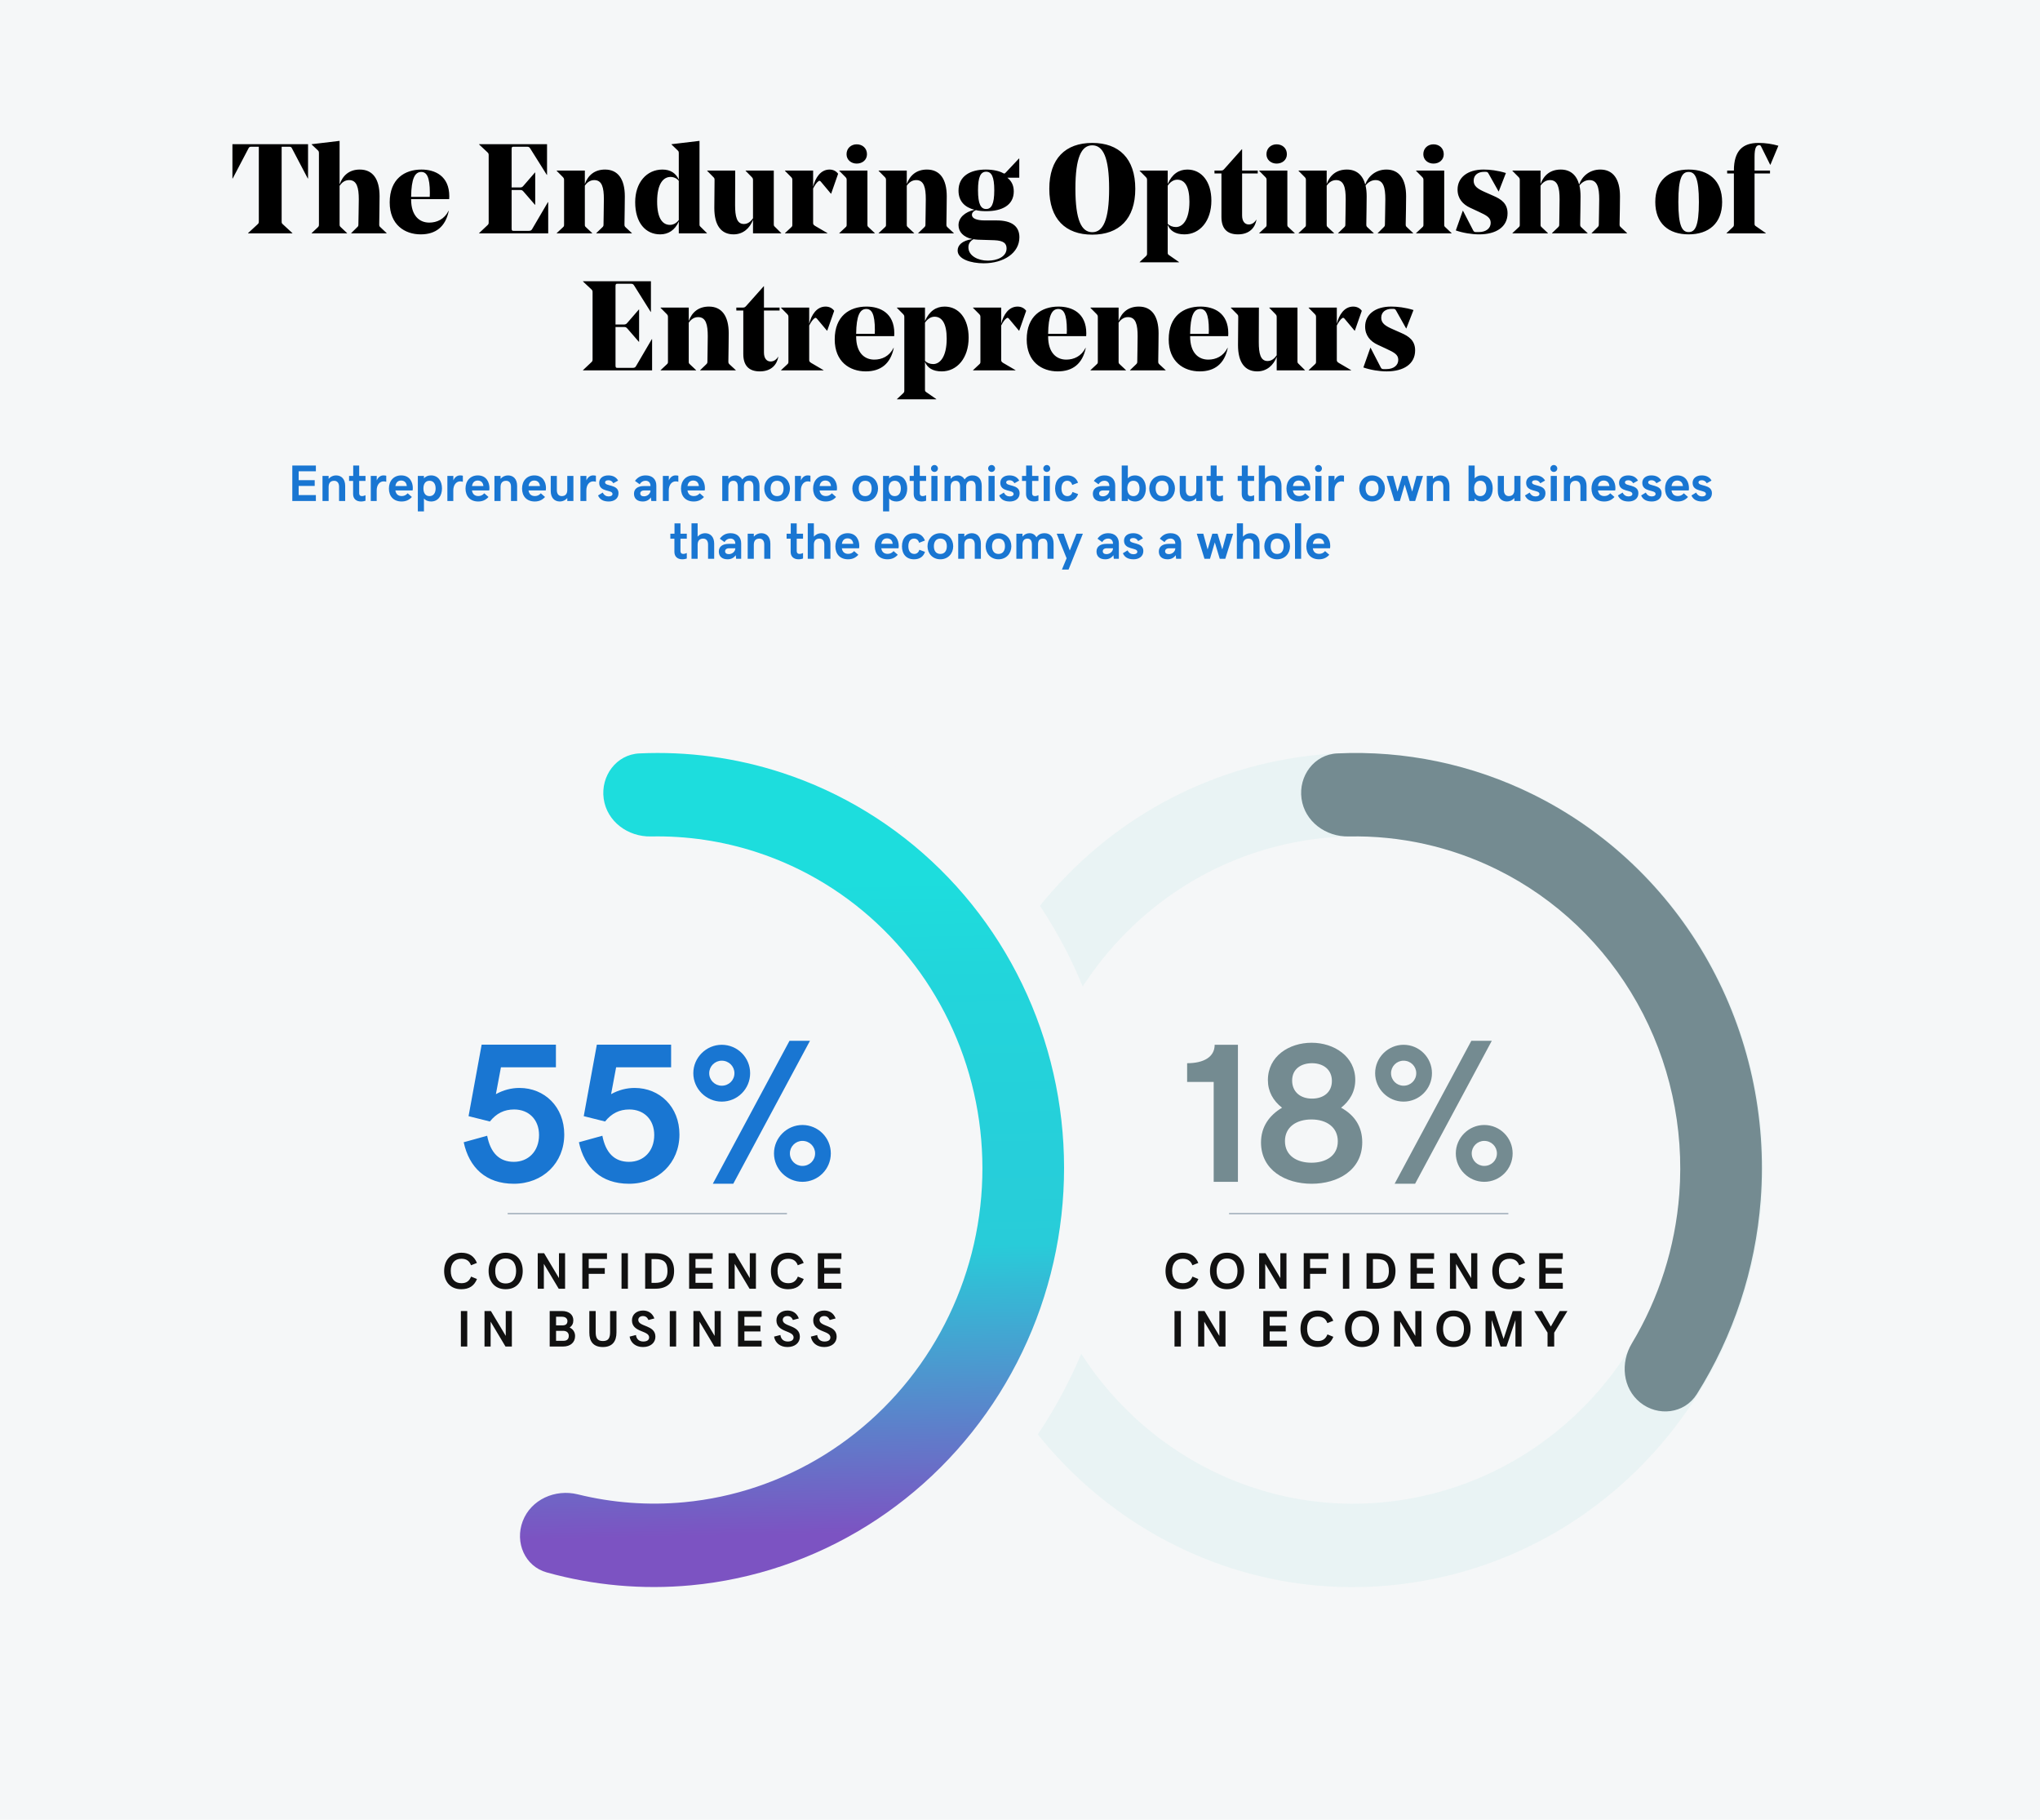
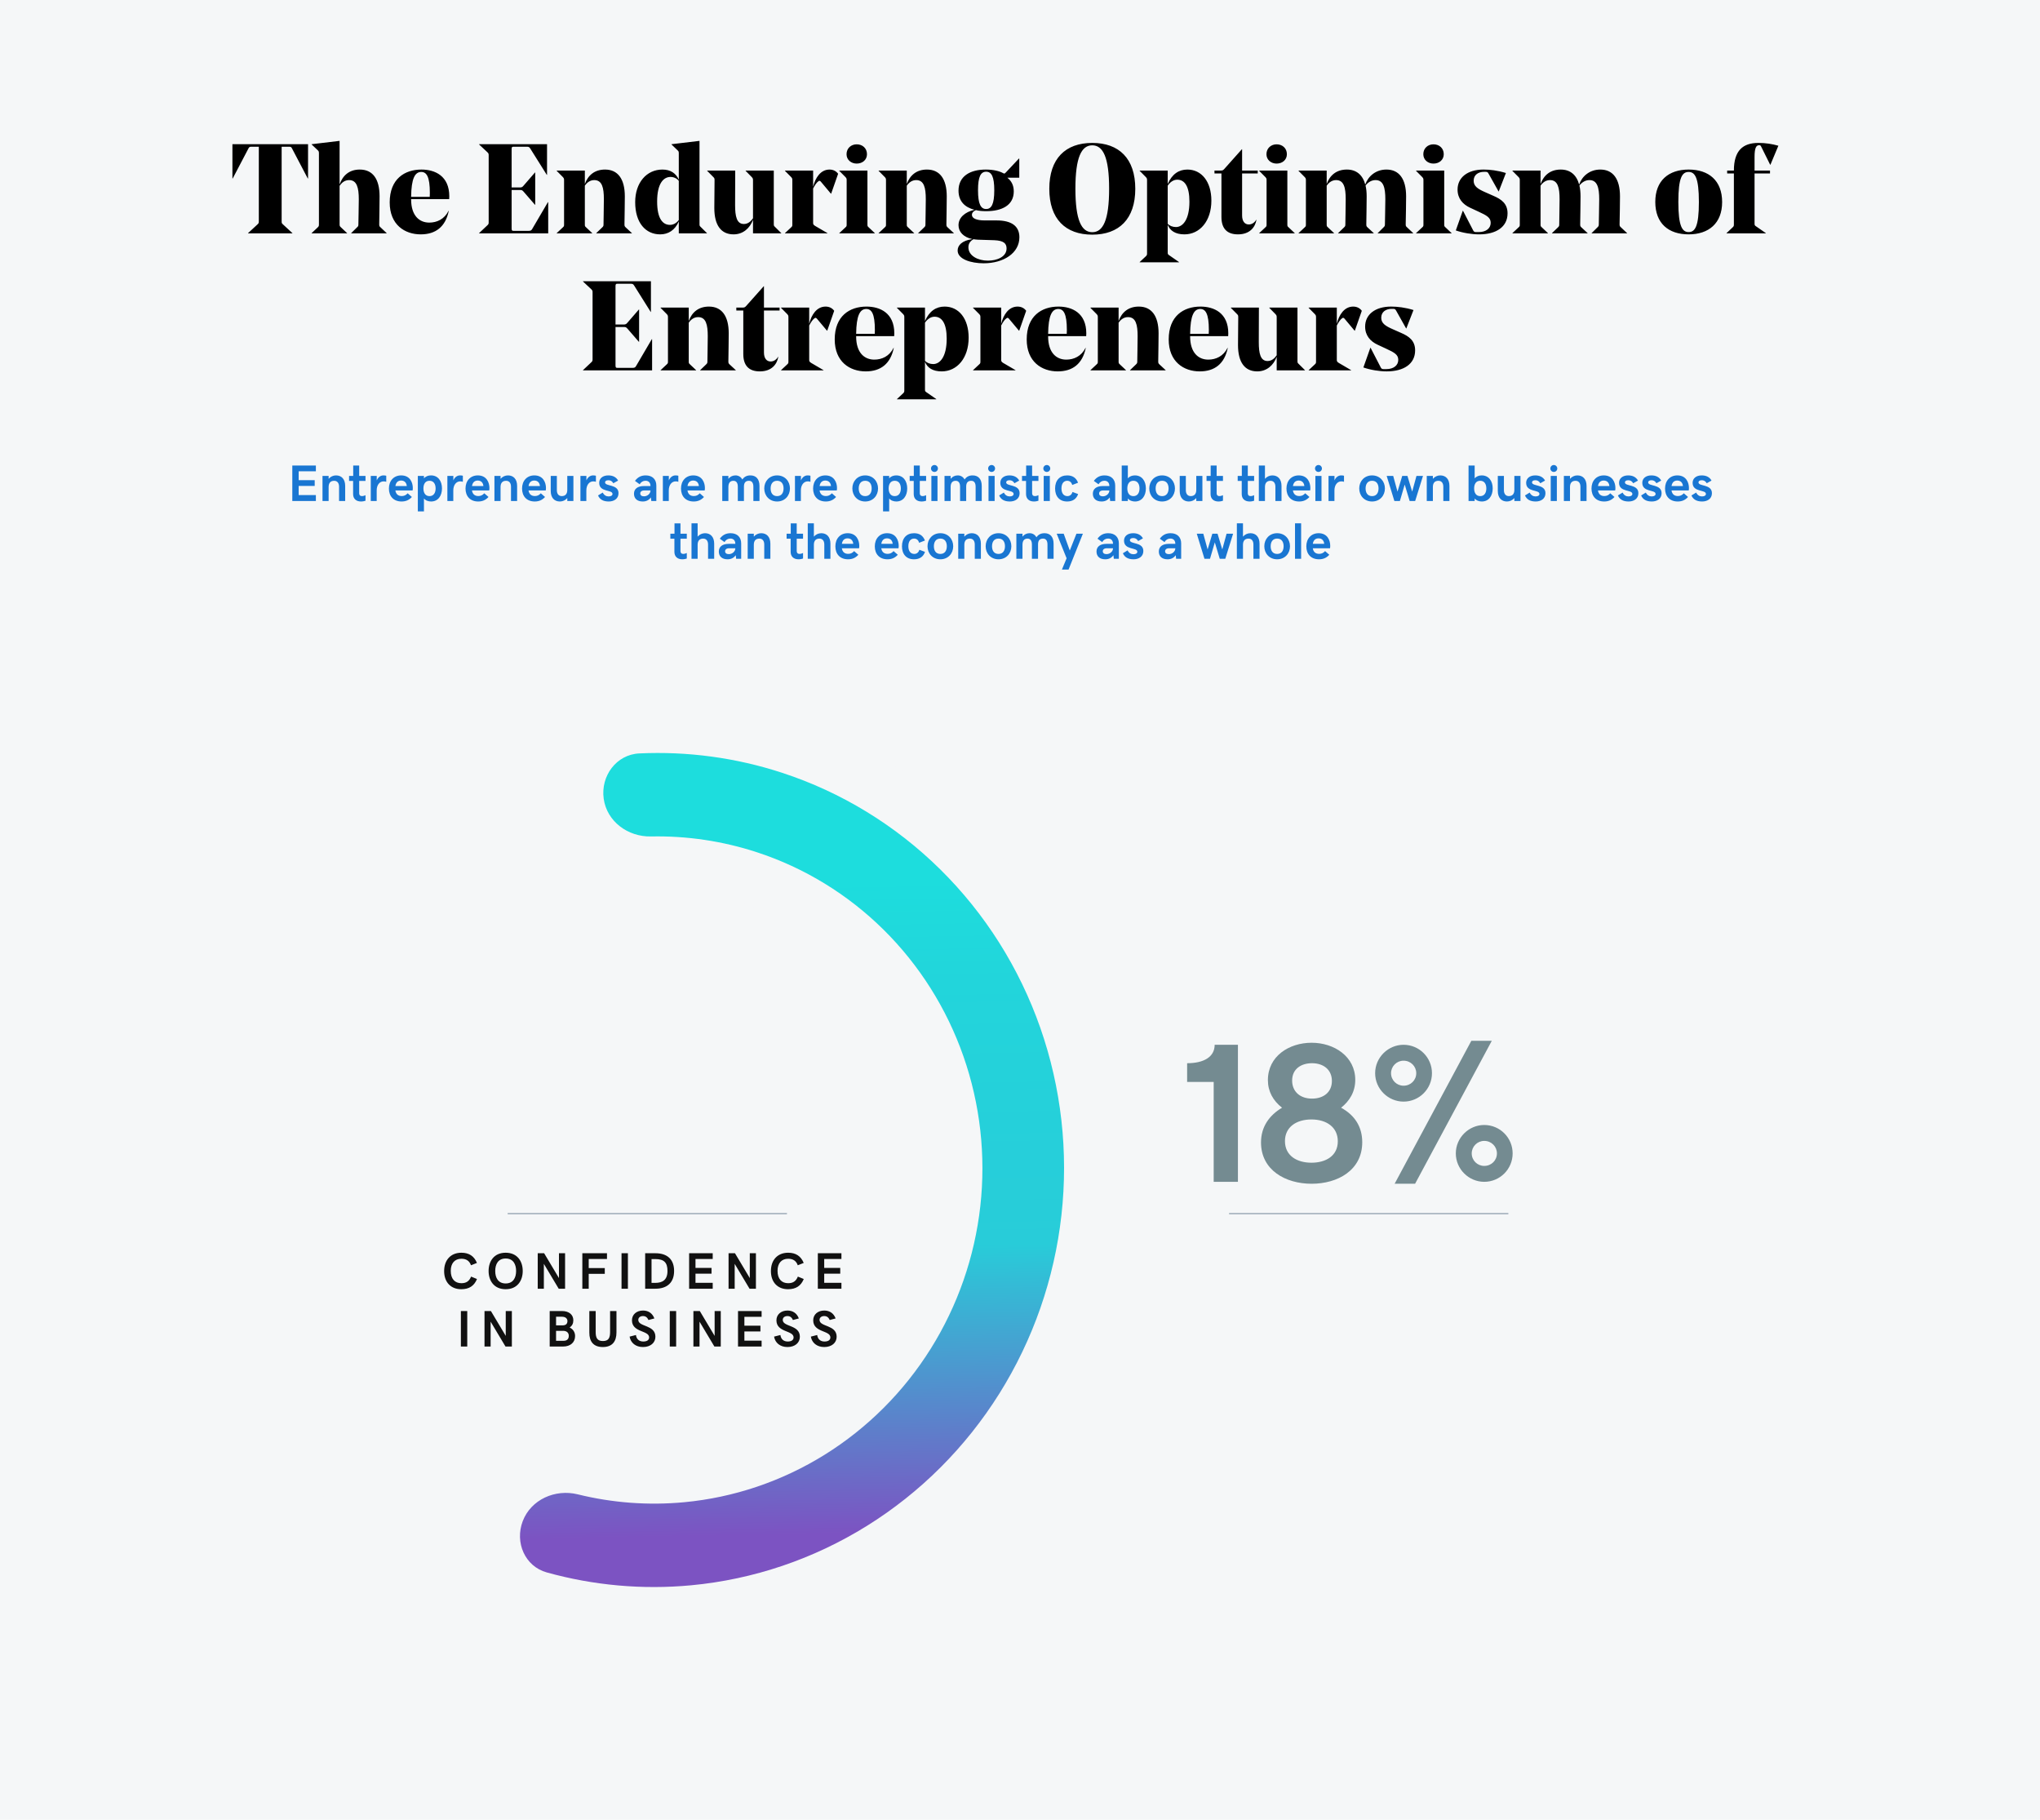
<svg xmlns="http://www.w3.org/2000/svg" width="953" height="850" viewBox="0 0 953 850" fill="none">
  <rect width="953" height="850" fill="#F5F7F8" />
-   <path d="M444.698 578.947C427.583 472.866 497.945 372.338 601.857 354.411C705.768 336.483 803.879 407.946 820.993 514.027C838.108 620.108 767.746 720.636 663.835 738.563C559.923 756.49 461.813 685.028 444.698 578.947ZM783.364 520.519C769.672 435.654 691.183 378.484 608.054 392.826C524.925 407.168 468.636 487.59 482.327 572.455C496.019 657.32 574.508 714.49 657.637 700.148C740.766 685.806 797.056 605.384 783.364 520.519Z" fill="#D8EFEF" fill-opacity="0.4" />
-   <path d="M608.024 373.081C606.529 362.441 613.938 352.402 624.66 351.903C656.16 350.436 687.595 356.965 716.102 371.044C750.449 388.008 778.96 415.15 797.935 448.948C816.91 482.745 825.473 521.639 822.514 560.582C820.058 592.903 809.759 624.02 792.681 651.174C786.904 660.358 774.499 661.79 766.164 655.027C758.048 648.442 756.868 636.547 762.309 627.491C774.963 606.427 782.606 582.537 784.488 557.762C786.856 526.608 780.005 495.493 764.825 468.455C749.645 441.416 726.837 419.703 699.359 406.132C677.725 395.447 653.983 390.198 630.089 390.688C619.361 390.909 609.519 383.722 608.024 373.081Z" fill="#748B91" />
  <path d="M566.985 505.341L554.573 505.341L554.573 496.599C562.319 496.599 567.438 493.699 567.438 487.992L578.309 487.992L578.309 551.998L566.985 551.998L566.985 505.341ZM612.736 552.904C600.505 552.904 589.09 546.517 589.09 533.607C589.09 526.223 593.031 520.878 598.92 517.39C594.707 514.084 592.306 509.78 592.306 504.48C592.306 493.382 602.136 487.041 612.736 487.041C623.29 487.041 633.12 493.473 633.12 504.39C633.12 509.961 630.447 514.265 626.506 517.39C632.984 520.924 636.381 526.405 636.381 533.516C636.381 546.608 624.876 552.904 612.736 552.904ZM612.917 513.132C618.307 513.132 622.203 510.143 622.203 504.888C622.203 499.588 618.217 496.599 612.917 496.599C607.889 496.599 603.631 499.226 603.631 504.707C603.631 509.78 607.255 513.132 612.917 513.132ZM612.645 543.074C619.394 543.074 624.966 539.858 624.966 533.063C624.966 526.495 619.712 522.871 612.645 522.871C605.488 522.871 600.279 526.495 600.279 532.973C600.279 539.858 605.941 543.074 612.645 543.074ZM651.511 552.904L687.342 486.135L696.899 486.135L661.069 552.904L651.511 552.904ZM655.678 514.537C648.476 514.537 642.406 508.603 642.406 501.264C642.406 493.926 648.476 487.992 655.678 487.992C663.016 487.992 668.951 493.926 668.951 501.264C668.951 508.603 663.016 514.537 655.678 514.537ZM655.678 507.108C659.03 507.108 661.612 504.526 661.612 501.264C661.612 498.048 659.03 495.421 655.678 495.421C652.462 495.421 649.835 498.048 649.835 501.264C649.835 504.526 652.462 507.108 655.678 507.108ZM693.366 551.998C686.164 551.998 680.094 546.064 680.094 538.726C680.094 531.387 686.164 525.453 693.366 525.453C700.704 525.453 706.639 531.387 706.639 538.726C706.639 546.064 700.704 551.998 693.366 551.998ZM693.366 544.569C696.718 544.569 699.3 541.987 699.3 538.726C699.3 535.51 696.718 532.882 693.366 532.882C690.15 532.882 687.523 535.51 687.523 538.726C687.523 541.987 690.15 544.569 693.366 544.569Z" fill="#748B91" />
  <line x1="574.164" y1="566.852" x2="704.638" y2="566.852" stroke="#AAB7C2" stroke-width="0.687" />
-   <path d="M552.479 602.164C547.742 602.164 544.483 599.034 544.483 593.688C544.483 588.459 547.625 585.118 552.537 585.118C556.16 585.118 558.493 586.724 559.806 589.878L557.027 590.98C556.324 589.01 554.94 587.932 552.537 587.932C549.477 587.932 547.578 589.995 547.578 593.571C547.578 597.393 549.524 599.351 552.537 599.351C554.765 599.351 556.183 598.46 557.074 596.267L559.829 597.393C558.528 600.581 556.183 602.164 552.479 602.164ZM573.225 602.164C567.762 602.164 565.253 598.155 565.253 593.641C565.253 589.128 567.762 585.118 573.225 585.118C578.688 585.118 581.197 589.128 581.197 593.641C581.197 598.155 578.688 602.164 573.225 602.164ZM573.225 599.468C576.789 599.468 578.102 596.736 578.102 593.641C578.102 590.546 576.789 587.815 573.225 587.815C569.661 587.815 568.348 590.546 568.348 593.641C568.348 596.736 569.661 599.468 573.225 599.468ZM588.204 585.353L591.193 585.353L598.122 596.959L598.122 585.353L600.983 585.353L600.983 601.93L598.005 601.93L591.065 590.312L591.065 601.93L588.204 601.93L588.204 585.353ZM609.044 585.353L620.557 585.353L620.557 588.049L612.022 588.049L612.022 592.281L619.525 592.281L619.525 594.978L612.022 594.978L612.022 601.93L609.044 601.93L609.044 585.353ZM627.353 585.353L630.33 585.353L630.33 601.93L627.353 601.93L627.353 585.353ZM638.392 585.353L643.14 585.353C648.897 585.353 651.91 588.377 651.91 593.641C651.91 598.928 648.803 601.93 643.14 601.93L638.392 601.93L638.392 585.353ZM643.14 599.198C646.528 599.198 648.815 597.78 648.815 593.641C648.815 589.702 647.22 588.084 643.152 588.084L641.37 588.084L641.37 599.198L643.14 599.198ZM658.928 585.353L669.948 585.353L669.948 588.049L661.906 588.049L661.906 592.199L669.397 592.199L669.397 594.896L661.906 594.896L661.906 599.175L669.948 599.175L669.948 601.93L658.928 601.93L658.928 585.353ZM677.354 585.353L680.343 585.353L687.272 596.959L687.272 585.353L690.132 585.353L690.132 601.93L687.154 601.93L680.214 590.312L680.214 601.93L677.354 601.93L677.354 585.353ZM705.134 602.164C700.398 602.164 697.139 599.034 697.139 593.688C697.139 588.459 700.281 585.118 705.193 585.118C708.815 585.118 711.148 586.724 712.461 589.878L709.683 590.98C708.98 589.01 707.596 587.932 705.193 587.932C702.133 587.932 700.234 589.995 700.234 593.571C700.234 597.393 702.18 599.351 705.193 599.351C707.42 599.351 708.839 598.46 709.73 596.267L712.485 597.393C711.184 600.581 708.839 602.164 705.134 602.164ZM719.058 585.353L730.078 585.353L730.078 588.049L722.036 588.049L722.036 592.199L729.527 592.199L729.527 594.896L722.036 594.896L722.036 599.175L730.078 599.175L730.078 601.93L719.058 601.93L719.058 585.353ZM548.678 612.353L551.656 612.353L551.656 628.93L548.678 628.93L548.678 612.353ZM559.718 612.353L562.707 612.353L569.636 623.959L569.636 612.353L572.497 612.353L572.497 628.93L569.519 628.93L562.578 617.312L562.578 628.93L559.718 628.93L559.718 612.353ZM590.168 612.353L601.188 612.353L601.188 615.049L593.146 615.049L593.146 619.199L600.637 619.199L600.637 621.896L593.146 621.896L593.146 626.175L601.188 626.175L601.188 628.93L590.168 628.93L590.168 612.353ZM615.534 629.164C610.797 629.164 607.538 626.034 607.538 620.688C607.538 615.459 610.68 612.118 615.592 612.118C619.215 612.118 621.548 613.724 622.861 616.878L620.082 617.98C619.379 616.01 617.996 614.932 615.592 614.932C612.532 614.932 610.633 616.995 610.633 620.571C610.633 624.393 612.579 626.351 615.592 626.351C617.82 626.351 619.238 625.46 620.129 623.267L622.884 624.393C621.583 627.581 619.238 629.164 615.534 629.164ZM636.28 629.164C630.817 629.164 628.308 625.155 628.308 620.641C628.308 616.128 630.817 612.118 636.28 612.118C641.743 612.118 644.252 616.128 644.252 620.641C644.252 625.155 641.743 629.164 636.28 629.164ZM636.28 626.468C639.844 626.468 641.157 623.736 641.157 620.641C641.157 617.546 639.844 614.815 636.28 614.815C632.716 614.815 631.403 617.546 631.403 620.641C631.403 623.736 632.716 626.468 636.28 626.468ZM651.259 612.353L654.249 612.353L661.177 623.959L661.177 612.353L664.038 612.353L664.038 628.93L661.06 628.93L654.12 617.312L654.12 628.93L651.259 628.93L651.259 612.353ZM679.016 629.164C673.553 629.164 671.045 625.155 671.045 620.641C671.045 616.128 673.553 612.118 679.016 612.118C684.48 612.118 686.988 616.128 686.988 620.641C686.988 625.155 684.48 629.164 679.016 629.164ZM679.016 626.468C682.58 626.468 683.893 623.736 683.893 620.641C683.893 617.546 682.58 614.815 679.016 614.815C675.453 614.815 674.139 617.546 674.139 620.641C674.139 623.736 675.453 626.468 679.016 626.468ZM693.995 612.353L698.122 612.353L702.401 625.377L706.68 612.353L710.807 612.353L710.807 628.93L707.946 628.93L707.946 616.526L703.784 628.93L701.018 628.93L696.856 616.526L696.856 628.93L693.995 628.93L693.995 612.353ZM722.948 622.458L716.735 612.353L720.357 612.353L724.484 619.598L728.646 612.353L732.245 612.353L726.055 622.458L726.055 628.93L722.948 628.93L722.948 622.458Z" fill="#111111" />
  <mask id="path-6-outside-1_1939_5159" maskUnits="userSpaceOnUse" x="58.807" y="292.151" width="495.793" height="507.828" fill="black">
    <rect fill="white" x="58.807" y="292.151" width="495.793" height="507.828" />
    <path d="M118.698 578.947C101.583 472.866 171.945 372.338 275.857 354.411C379.768 336.483 477.879 407.946 494.993 514.027C512.108 620.108 441.746 720.636 337.835 738.563C233.923 756.49 135.813 685.028 118.698 578.947ZM457.364 520.519C443.672 435.654 365.183 378.484 282.054 392.826C198.925 407.168 142.636 487.59 156.327 572.455C170.019 657.32 248.508 714.49 331.637 700.148C414.766 685.806 471.056 605.384 457.364 520.519Z" />
  </mask>
  <path d="M118.698 578.947C101.583 472.866 171.945 372.338 275.857 354.411C379.768 336.483 477.879 407.946 494.993 514.027C512.108 620.108 441.746 720.636 337.835 738.563C233.923 756.49 135.813 685.028 118.698 578.947ZM457.364 520.519C443.672 435.654 365.183 378.484 282.054 392.826C198.925 407.168 142.636 487.59 156.327 572.455C170.019 657.32 248.508 714.49 331.637 700.148C414.766 685.806 471.056 605.384 457.364 520.519Z" fill="#D8EFEF" fill-opacity="0.4" />
  <path d="M118.698 578.947C101.583 472.866 171.945 372.338 275.857 354.411C379.768 336.483 477.879 407.946 494.993 514.027C512.108 620.108 441.746 720.636 337.835 738.563C233.923 756.49 135.813 685.028 118.698 578.947ZM457.364 520.519C443.672 435.654 365.183 378.484 282.054 392.826C198.925 407.168 142.636 487.59 156.327 572.455C170.019 657.32 248.508 714.49 331.637 700.148C414.766 685.806 471.056 605.384 457.364 520.519Z" stroke="#F5F7F8" stroke-width="50" mask="url(#path-6-outside-1_1939_5159)" />
  <path d="M282.024 373.081C280.529 362.441 287.938 352.402 298.659 351.903C321.207 350.853 343.791 353.896 365.35 360.944C393.083 370.011 418.379 385.465 439.292 406.116C460.205 426.767 476.179 452.067 485.984 480.068C495.789 508.07 499.165 538.027 495.852 567.638C492.538 597.248 482.624 625.722 466.872 650.87C451.119 676.018 429.948 697.169 404.986 712.698C380.024 728.228 351.937 737.72 322.884 740.447C300.143 742.581 277.285 740.525 255.388 734.431C245.242 731.607 240.42 720.457 244.186 710.524C248.039 700.363 259.398 695.381 269.861 697.963C286.068 701.961 302.866 703.223 319.584 701.654C342.826 699.473 365.296 691.879 385.266 679.455C405.235 667.032 422.172 650.111 434.774 629.992C447.376 609.874 455.308 587.095 457.958 563.407C460.609 539.718 457.908 515.752 450.064 493.351C442.22 470.95 429.441 450.71 412.711 434.189C395.98 417.668 375.743 405.305 353.557 398.052C337.548 392.818 320.832 390.345 304.089 390.688C293.361 390.909 283.519 383.722 282.024 373.081Z" fill="url(#paint0_linear_1939_5159)" />
-   <path d="M240.041 552.904C226.95 552.904 219.158 545.294 216.622 533.516L227.584 530.481C229.124 538.454 233.246 542.667 240.041 542.667C246.745 542.667 251.818 537.82 251.818 530.119C251.818 523.007 247.107 518.206 240.177 518.206C235.602 518.206 231.932 519.972 228.852 523.823L218.887 521.331L225.002 487.947L259.7 487.947L259.7 498.501L234.016 498.501L231.661 511.049C235.103 509.146 238.818 508.15 242.668 508.15C254.4 508.15 263.596 516.983 263.596 529.893C263.596 543.12 253.675 552.904 240.041 552.904ZM293.855 552.904C280.764 552.904 272.972 545.294 270.436 533.516L281.398 530.481C282.938 538.454 287.06 542.667 293.855 542.667C300.559 542.667 305.632 537.82 305.632 530.119C305.632 523.007 300.921 518.206 293.991 518.206C289.416 518.206 285.747 519.972 282.666 523.823L272.701 521.331L278.816 487.947L313.514 487.947L313.514 498.501L287.83 498.501L285.475 511.049C288.917 509.146 292.632 508.15 296.482 508.15C308.214 508.15 317.41 516.983 317.41 529.893C317.41 543.12 307.49 552.904 293.855 552.904ZM332.992 552.904L368.823 486.135L378.381 486.135L342.55 552.904L332.992 552.904ZM337.16 514.537C329.957 514.537 323.887 508.603 323.887 501.264C323.887 493.926 329.957 487.992 337.16 487.992C344.498 487.992 350.432 493.926 350.432 501.264C350.432 508.603 344.498 514.537 337.16 514.537ZM337.16 507.108C340.512 507.108 343.094 504.526 343.094 501.264C343.094 498.048 340.512 495.421 337.16 495.421C333.944 495.421 331.316 498.048 331.316 501.264C331.316 504.526 333.944 507.108 337.16 507.108ZM374.848 551.998C367.645 551.998 361.575 546.064 361.575 538.726C361.575 531.387 367.645 525.453 374.848 525.453C382.186 525.453 388.12 531.387 388.12 538.726C388.12 546.064 382.186 551.998 374.848 551.998ZM374.848 544.569C378.2 544.569 380.782 541.987 380.782 538.726C380.782 535.51 378.2 532.882 374.848 532.882C371.632 532.882 369.004 535.51 369.004 538.726C369.004 541.987 371.632 544.569 374.848 544.569Z" fill="#1976D2" />
  <line x1="237.164" y1="566.852" x2="367.638" y2="566.852" stroke="#AAB7C2" stroke-width="0.687" />
  <path d="M215.479 602.164C210.742 602.164 207.483 599.034 207.483 593.688C207.483 588.459 210.625 585.118 215.537 585.118C219.16 585.118 221.493 586.724 222.806 589.878L220.027 590.98C219.324 589.01 217.94 587.932 215.537 587.932C212.477 587.932 210.578 589.995 210.578 593.571C210.578 597.393 212.524 599.351 215.537 599.351C217.765 599.351 219.183 598.46 220.074 596.267L222.829 597.393C221.528 600.581 219.183 602.164 215.479 602.164ZM236.225 602.164C230.762 602.164 228.253 598.155 228.253 593.641C228.253 589.128 230.762 585.118 236.225 585.118C241.688 585.118 244.197 589.128 244.197 593.641C244.197 598.155 241.688 602.164 236.225 602.164ZM236.225 599.468C239.789 599.468 241.102 596.736 241.102 593.641C241.102 590.546 239.789 587.815 236.225 587.815C232.661 587.815 231.348 590.546 231.348 593.641C231.348 596.736 232.661 599.468 236.225 599.468ZM251.204 585.353L254.193 585.353L261.122 596.959L261.122 585.353L263.983 585.353L263.983 601.93L261.005 601.93L254.065 590.312L254.065 601.93L251.204 601.93L251.204 585.353ZM272.044 585.353L283.557 585.353L283.557 588.049L275.022 588.049L275.022 592.281L282.525 592.281L282.525 594.978L275.022 594.978L275.022 601.93L272.044 601.93L272.044 585.353ZM290.353 585.353L293.33 585.353L293.33 601.93L290.353 601.93L290.353 585.353ZM301.392 585.353L306.14 585.353C311.897 585.353 314.91 588.377 314.91 593.641C314.91 598.928 311.803 601.93 306.14 601.93L301.392 601.93L301.392 585.353ZM306.14 599.198C309.528 599.198 311.815 597.78 311.815 593.641C311.815 589.702 310.22 588.084 306.152 588.084L304.37 588.084L304.37 599.198L306.14 599.198ZM321.928 585.353L332.948 585.353L332.948 588.049L324.906 588.049L324.906 592.199L332.397 592.199L332.397 594.896L324.906 594.896L324.906 599.175L332.948 599.175L332.948 601.93L321.928 601.93L321.928 585.353ZM340.354 585.353L343.343 585.353L350.272 596.959L350.272 585.353L353.132 585.353L353.132 601.93L350.154 601.93L343.214 590.312L343.214 601.93L340.354 601.93L340.354 585.353ZM368.134 602.164C363.398 602.164 360.139 599.034 360.139 593.688C360.139 588.459 363.281 585.118 368.193 585.118C371.815 585.118 374.148 586.724 375.461 589.878L372.683 590.98C371.98 589.01 370.596 587.932 368.193 587.932C365.133 587.932 363.234 589.995 363.234 593.571C363.234 597.393 365.18 599.351 368.193 599.351C370.42 599.351 371.839 598.46 372.73 596.267L375.485 597.393C374.184 600.581 371.839 602.164 368.134 602.164ZM382.058 585.353L393.078 585.353L393.078 588.049L385.036 588.049L385.036 592.199L392.527 592.199L392.527 594.896L385.036 594.896L385.036 599.175L393.078 599.175L393.078 601.93L382.058 601.93L382.058 585.353ZM215.303 612.353L218.28 612.353L218.28 628.93L215.303 628.93L215.303 612.353ZM226.342 612.353L229.332 612.353L236.26 623.959L236.26 612.353L239.121 612.353L239.121 628.93L236.143 628.93L229.203 617.312L229.203 628.93L226.342 628.93L226.342 612.353ZM256.792 612.353L262.584 612.353C265.784 612.353 267.836 614.053 267.836 616.644C267.836 618.168 267.297 619.223 266.112 620.043C267.707 620.805 268.656 622.224 268.656 624.041C268.656 626.937 266.546 628.93 263.029 628.93L256.792 628.93L256.792 612.353ZM262.795 619.047C264.26 619.047 265.081 618.402 265.081 617.019C265.081 615.882 264.19 615.014 262.537 615.014L259.77 615.014L259.77 619.047L262.795 619.047ZM263.24 626.257C264.823 626.257 265.714 625.483 265.714 623.912C265.714 622.494 264.717 621.603 263.1 621.603L259.77 621.603L259.77 626.257L263.24 626.257ZM281.619 629.164C277.176 629.164 275.312 626.538 275.312 622.482L275.312 612.353L278.278 612.353L278.278 622.13C278.278 624.85 278.993 626.362 281.654 626.362C284.327 626.362 285.007 624.85 285.007 622.13L285.007 612.353L287.985 612.353L287.985 622.341C287.985 626.515 286.062 629.164 281.619 629.164ZM300.384 629.164C296.984 629.164 294.628 627.242 294.124 624.299L297.078 623.549C297.371 625.647 298.743 626.585 300.513 626.585C302.354 626.585 303.245 625.8 303.245 624.674C303.245 621.298 295.226 622.458 295.226 616.69C295.226 613.982 297.36 612.118 300.408 612.118C302.916 612.118 304.816 613.431 305.695 615.811L302.94 616.538C302.401 615.331 301.615 614.697 300.349 614.697C299.071 614.697 298.18 615.424 298.18 616.491C298.18 619.856 306.176 618.672 306.176 624.358C306.176 627.183 303.878 629.164 300.384 629.164ZM312.889 612.353L315.867 612.353L315.867 628.93L312.889 628.93L312.889 612.353ZM323.929 612.353L326.919 612.353L333.847 623.959L333.847 612.353L336.708 612.353L336.708 628.93L333.73 628.93L326.79 617.312L326.79 628.93L323.929 628.93L323.929 612.353ZM344.77 612.353L355.79 612.353L355.79 615.049L347.747 615.049L347.747 619.199L355.239 619.199L355.239 621.896L347.747 621.896L347.747 626.175L355.79 626.175L355.79 628.93L344.77 628.93L344.77 612.353ZM367.873 629.164C364.473 629.164 362.116 627.242 361.612 624.299L364.567 623.549C364.86 625.647 366.231 626.585 368.002 626.585C369.842 626.585 370.733 625.8 370.733 624.674C370.733 621.298 362.714 622.458 362.714 616.69C362.714 613.982 364.848 612.118 367.896 612.118C370.405 612.118 372.304 613.431 373.183 615.811L370.428 616.538C369.889 615.331 369.104 614.697 367.837 614.697C366.56 614.697 365.669 615.424 365.669 616.491C365.669 619.856 373.664 618.672 373.664 624.358C373.664 627.183 371.366 629.164 367.873 629.164ZM385.055 629.164C381.656 629.164 379.299 627.242 378.795 624.299L381.749 623.549C382.043 625.647 383.414 626.585 385.184 626.585C387.025 626.585 387.916 625.8 387.916 624.674C387.916 621.298 379.897 622.458 379.897 616.69C379.897 613.982 382.031 612.118 385.079 612.118C387.588 612.118 389.487 613.431 390.366 615.811L387.611 616.538C387.072 615.331 386.286 614.697 385.02 614.697C383.742 614.697 382.851 615.424 382.851 616.491C382.851 619.856 390.847 618.672 390.847 624.358C390.847 627.183 388.549 629.164 385.055 629.164Z" fill="#111111" />
  <path d="M136.551 217.43H147.566V220.125H139.527V224.273H147.016V226.969H139.527V231.246H147.566V234H136.551V217.43ZM150.66 222.281H153.52V223.652C154.398 222.633 155.641 222.047 156.977 222.047C159.555 222.047 161.254 223.793 161.254 226.969V234H158.395V227.32C158.395 225.492 157.445 224.566 156.121 224.566C154.492 224.566 153.52 225.48 153.52 227.473V234H150.66V222.281ZM168.637 234.234C166.328 234.234 164.957 232.898 164.957 230.766V224.625H163.07V222.281H165.004V217.441H167.793V222.281H170.746V224.625H167.793V230.262C167.793 231.387 168.367 231.715 169.117 231.715C169.715 231.715 170.359 231.48 170.746 231.293V233.883C170.312 234.047 169.445 234.234 168.637 234.234ZM173.207 222.281H175.996V224.391C176.629 222.891 177.777 222.047 179.137 222.047C179.758 222.047 180.18 222.129 180.438 222.211V225.047C180.168 224.941 179.816 224.836 179.207 224.836C177.25 224.836 175.973 226.629 175.973 229.055V234H173.207V222.281ZM187.609 234.234C183.871 234.234 181.68 231.797 181.68 228.188C181.68 224.543 183.977 222.047 187.422 222.047C191.523 222.047 192.848 225.34 192.848 227.953C192.848 228.398 192.812 228.738 192.742 229.078H184.703C184.984 230.906 186.109 231.691 187.668 231.691C188.746 231.691 189.613 231.328 190.445 230.402L192.414 232.125C191.137 233.543 189.578 234.234 187.609 234.234ZM187.398 224.449C185.98 224.449 184.984 225.258 184.715 227.016H190.035C189.895 225.422 188.922 224.449 187.398 224.449ZM195.191 238.852V222.281H198.051V223.441C198.859 222.457 200.102 222.047 201.355 222.047C204.59 222.047 206.477 224.613 206.477 228.141C206.477 231.633 204.59 234.234 201.402 234.234C200.172 234.234 198.859 233.824 198.051 232.816V238.852H195.191ZM200.641 224.555C198.672 224.555 197.805 226.102 197.805 228.141C197.805 230.156 198.672 231.727 200.641 231.727C202.609 231.727 203.5 230.133 203.5 228.141C203.5 226.125 202.609 224.555 200.641 224.555ZM208.996 222.281H211.785V224.391C212.418 222.891 213.566 222.047 214.926 222.047C215.547 222.047 215.969 222.129 216.227 222.211V225.047C215.957 224.941 215.605 224.836 214.996 224.836C213.039 224.836 211.762 226.629 211.762 229.055V234H208.996V222.281ZM223.398 234.234C219.66 234.234 217.469 231.797 217.469 228.188C217.469 224.543 219.766 222.047 223.211 222.047C227.312 222.047 228.637 225.34 228.637 227.953C228.637 228.398 228.602 228.738 228.531 229.078H220.492C220.773 230.906 221.898 231.691 223.457 231.691C224.535 231.691 225.402 231.328 226.234 230.402L228.203 232.125C226.926 233.543 225.367 234.234 223.398 234.234ZM223.188 224.449C221.77 224.449 220.773 225.258 220.504 227.016H225.824C225.684 225.422 224.711 224.449 223.188 224.449ZM230.98 222.281H233.84V223.652C234.719 222.633 235.961 222.047 237.297 222.047C239.875 222.047 241.574 223.793 241.574 226.969V234H238.715V227.32C238.715 225.492 237.766 224.566 236.441 224.566C234.812 224.566 233.84 225.48 233.84 227.473V234H230.98V222.281ZM249.812 234.234C246.074 234.234 243.883 231.797 243.883 228.188C243.883 224.543 246.18 222.047 249.625 222.047C253.727 222.047 255.051 225.34 255.051 227.953C255.051 228.398 255.016 228.738 254.945 229.078H246.906C247.188 230.906 248.312 231.691 249.871 231.691C250.949 231.691 251.816 231.328 252.648 230.402L254.617 232.125C253.34 233.543 251.781 234.234 249.812 234.234ZM249.602 224.449C248.184 224.449 247.188 225.258 246.918 227.016H252.238C252.098 225.422 251.125 224.449 249.602 224.449ZM267.871 234H265.012V232.629C264.133 233.648 262.891 234.234 261.555 234.234C258.977 234.234 257.277 232.488 257.277 229.312V222.281H260.137V228.961C260.137 230.789 261.086 231.715 262.41 231.715C264.039 231.715 265.012 230.801 265.012 228.809V222.281H267.871V234ZM271.152 222.281H273.941V224.391C274.574 222.891 275.723 222.047 277.082 222.047C277.703 222.047 278.125 222.129 278.383 222.211V225.047C278.113 224.941 277.762 224.836 277.152 224.836C275.195 224.836 273.918 226.629 273.918 229.055V234H271.152V222.281ZM284.395 234.234C281.793 234.234 280.188 233.285 279.379 231.41L281.57 230.062C282.215 231.328 283.188 231.867 284.301 231.867C285.52 231.867 286.129 231.387 286.129 230.707C286.129 228.562 279.918 230.051 279.918 225.516C279.918 223.453 281.57 222.047 284.172 222.047C286.375 222.047 287.898 222.914 288.754 224.461L286.516 225.715C286.141 225.023 285.449 224.309 284.184 224.309C283.176 224.309 282.66 224.73 282.66 225.305C282.66 227.309 288.941 226.02 288.941 230.367C288.941 233.051 286.691 234.234 284.395 234.234ZM296.172 230.613C296.172 228.352 297.836 227.016 300.836 227.016H303.883C303.883 225.398 302.945 224.543 301.562 224.543C300.402 224.543 299.43 225.152 298.82 226.195L296.629 224.613C297.93 222.855 299.523 222.047 301.656 222.047C304.809 222.047 306.613 223.934 306.613 226.816V234H304.258L304.07 232.324C303.168 233.578 301.926 234.234 300.25 234.234C297.684 234.234 296.172 232.863 296.172 230.613ZM300.836 231.82C302.5 231.82 303.883 230.543 303.883 229.078H301.047C299.746 229.078 299.102 229.652 299.102 230.484C299.102 231.281 299.699 231.82 300.836 231.82ZM309.66 222.281H312.449V224.391C313.082 222.891 314.23 222.047 315.59 222.047C316.211 222.047 316.633 222.129 316.891 222.211V225.047C316.621 224.941 316.27 224.836 315.66 224.836C313.703 224.836 312.426 226.629 312.426 229.055V234H309.66V222.281ZM324.062 234.234C320.324 234.234 318.133 231.797 318.133 228.188C318.133 224.543 320.43 222.047 323.875 222.047C327.977 222.047 329.301 225.34 329.301 227.953C329.301 228.398 329.266 228.738 329.195 229.078H321.156C321.438 230.906 322.562 231.691 324.121 231.691C325.199 231.691 326.066 231.328 326.898 230.402L328.867 232.125C327.59 233.543 326.031 234.234 324.062 234.234ZM323.852 224.449C322.434 224.449 321.438 225.258 321.168 227.016H326.488C326.348 225.422 325.375 224.449 323.852 224.449ZM337.41 222.281H340.27V223.652C341.102 222.609 342.238 222.047 343.598 222.047C344.969 222.047 346.094 222.715 346.785 223.957C347.734 222.609 348.93 222.047 350.57 222.047C353.16 222.047 354.801 223.734 354.801 226.969V234H351.941V227.32C351.941 225.48 351.18 224.566 349.891 224.566C348.496 224.566 347.535 225.258 347.535 227.25V234H344.676V227.32C344.676 225.48 343.914 224.566 342.625 224.566C341.148 224.566 340.27 225.48 340.27 227.473V234H337.41V222.281ZM369.027 228.141C369.027 231.516 366.648 234.234 363.027 234.234C359.406 234.234 357.027 231.516 357.027 228.141C357.027 224.766 359.406 222.047 363.027 222.047C366.648 222.047 369.027 224.766 369.027 228.141ZM366.051 228.141C366.051 226.207 365.195 224.555 363.027 224.555C360.871 224.555 360.004 226.207 360.004 228.141C360.004 230.074 360.859 231.727 363.027 231.727C365.184 231.727 366.051 230.074 366.051 228.141ZM371.371 222.281H374.16V224.391C374.793 222.891 375.941 222.047 377.301 222.047C377.922 222.047 378.344 222.129 378.602 222.211V225.047C378.332 224.941 377.98 224.836 377.371 224.836C375.414 224.836 374.137 226.629 374.137 229.055V234H371.371V222.281ZM385.773 234.234C382.035 234.234 379.844 231.797 379.844 228.188C379.844 224.543 382.141 222.047 385.586 222.047C389.688 222.047 391.012 225.34 391.012 227.953C391.012 228.398 390.977 228.738 390.906 229.078H382.867C383.148 230.906 384.273 231.691 385.832 231.691C386.91 231.691 387.777 231.328 388.609 230.402L390.578 232.125C389.301 233.543 387.742 234.234 385.773 234.234ZM385.562 224.449C384.145 224.449 383.148 225.258 382.879 227.016H388.199C388.059 225.422 387.086 224.449 385.562 224.449ZM410.184 228.141C410.184 231.516 407.805 234.234 404.184 234.234C400.562 234.234 398.184 231.516 398.184 228.141C398.184 224.766 400.562 222.047 404.184 222.047C407.805 222.047 410.184 224.766 410.184 228.141ZM407.207 228.141C407.207 226.207 406.352 224.555 404.184 224.555C402.027 224.555 401.16 226.207 401.16 228.141C401.16 230.074 402.016 231.727 404.184 231.727C406.34 231.727 407.207 230.074 407.207 228.141ZM412.527 238.852V222.281H415.387V223.441C416.195 222.457 417.438 222.047 418.691 222.047C421.926 222.047 423.812 224.613 423.812 228.141C423.812 231.633 421.926 234.234 418.738 234.234C417.508 234.234 416.195 233.824 415.387 232.816V238.852H412.527ZM417.977 224.555C416.008 224.555 415.141 226.102 415.141 228.141C415.141 230.156 416.008 231.727 417.977 231.727C419.945 231.727 420.836 230.133 420.836 228.141C420.836 226.125 419.945 224.555 417.977 224.555ZM430.527 234.234C428.219 234.234 426.848 232.898 426.848 230.766V224.625H424.961V222.281H426.895V217.441H429.684V222.281H432.637V224.625H429.684V230.262C429.684 231.387 430.258 231.715 431.008 231.715C431.605 231.715 432.25 231.48 432.637 231.293V233.883C432.203 234.047 431.336 234.234 430.527 234.234ZM436.539 220.43C435.637 220.43 434.922 219.715 434.922 218.812C434.922 217.934 435.637 217.195 436.539 217.195C437.441 217.195 438.156 217.934 438.156 218.812C438.156 219.715 437.441 220.43 436.539 220.43ZM435.098 222.281H437.957V234H435.098V222.281ZM441.238 222.281H444.098V223.652C444.93 222.609 446.066 222.047 447.426 222.047C448.797 222.047 449.922 222.715 450.613 223.957C451.562 222.609 452.758 222.047 454.398 222.047C456.988 222.047 458.629 223.734 458.629 226.969V234H455.77V227.32C455.77 225.48 455.008 224.566 453.719 224.566C452.324 224.566 451.363 225.258 451.363 227.25V234H448.504V227.32C448.504 225.48 447.742 224.566 446.453 224.566C444.977 224.566 444.098 225.48 444.098 227.473V234H441.238V222.281ZM463.234 220.43C462.332 220.43 461.617 219.715 461.617 218.812C461.617 217.934 462.332 217.195 463.234 217.195C464.137 217.195 464.852 217.934 464.852 218.812C464.852 219.715 464.137 220.43 463.234 220.43ZM461.793 222.281H464.652V234H461.793V222.281ZM471.777 234.234C469.176 234.234 467.57 233.285 466.762 231.41L468.953 230.062C469.598 231.328 470.57 231.867 471.684 231.867C472.902 231.867 473.512 231.387 473.512 230.707C473.512 228.562 467.301 230.051 467.301 225.516C467.301 223.453 468.953 222.047 471.555 222.047C473.758 222.047 475.281 222.914 476.137 224.461L473.898 225.715C473.523 225.023 472.832 224.309 471.566 224.309C470.559 224.309 470.043 224.73 470.043 225.305C470.043 227.309 476.324 226.02 476.324 230.367C476.324 233.051 474.074 234.234 471.777 234.234ZM483.004 234.234C480.695 234.234 479.324 232.898 479.324 230.766V224.625H477.438V222.281H479.371V217.441H482.16V222.281H485.113V224.625H482.16V230.262C482.16 231.387 482.734 231.715 483.484 231.715C484.082 231.715 484.727 231.48 485.113 231.293V233.883C484.68 234.047 483.812 234.234 483.004 234.234ZM489.016 220.43C488.113 220.43 487.398 219.715 487.398 218.812C487.398 217.934 488.113 217.195 489.016 217.195C489.918 217.195 490.633 217.934 490.633 218.812C490.633 219.715 489.918 220.43 489.016 220.43ZM487.574 222.281H490.434V234H487.574V222.281ZM498.508 234.234C494.98 234.234 492.895 231.879 492.895 228.164C492.895 224.402 495.016 222.047 498.543 222.047C500.992 222.047 502.738 223.125 503.617 225.469L500.898 226.523C500.57 225.27 499.75 224.555 498.555 224.555C497.043 224.555 495.871 225.715 495.871 228.117C495.871 230.484 496.984 231.727 498.672 231.727C499.809 231.727 500.699 230.977 501.016 229.781L503.652 230.766C502.879 233.016 501.156 234.234 498.508 234.234ZM510.531 230.613C510.531 228.352 512.195 227.016 515.195 227.016H518.242C518.242 225.398 517.305 224.543 515.922 224.543C514.762 224.543 513.789 225.152 513.18 226.195L510.988 224.613C512.289 222.855 513.883 222.047 516.016 222.047C519.168 222.047 520.973 223.934 520.973 226.816V234H518.617L518.43 232.324C517.527 233.578 516.285 234.234 514.609 234.234C512.043 234.234 510.531 232.863 510.531 230.613ZM515.195 231.82C516.859 231.82 518.242 230.543 518.242 229.078H515.406C514.105 229.078 513.461 229.652 513.461 230.484C513.461 231.281 514.059 231.82 515.195 231.82ZM524.02 234V217.43H526.879V223.441C527.688 222.457 528.93 222.047 530.184 222.047C533.418 222.047 535.305 224.613 535.305 228.141C535.305 231.633 533.418 234.234 530.23 234.234C529 234.234 527.688 233.824 526.879 232.816V234H524.02ZM529.469 224.555C527.5 224.555 526.633 226.102 526.633 228.141C526.633 230.156 527.5 231.727 529.469 231.727C531.438 231.727 532.328 230.133 532.328 228.141C532.328 226.125 531.438 224.555 529.469 224.555ZM548.887 228.141C548.887 231.516 546.508 234.234 542.887 234.234C539.266 234.234 536.887 231.516 536.887 228.141C536.887 224.766 539.266 222.047 542.887 222.047C546.508 222.047 548.887 224.766 548.887 228.141ZM545.91 228.141C545.91 226.207 545.055 224.555 542.887 224.555C540.73 224.555 539.863 226.207 539.863 228.141C539.863 230.074 540.719 231.727 542.887 231.727C545.043 231.727 545.91 230.074 545.91 228.141ZM561.707 234H558.848V232.629C557.969 233.648 556.727 234.234 555.391 234.234C552.812 234.234 551.113 232.488 551.113 229.312V222.281H553.973V228.961C553.973 230.789 554.922 231.715 556.246 231.715C557.875 231.715 558.848 230.801 558.848 228.809V222.281H561.707V234ZM569.207 234.234C566.898 234.234 565.527 232.898 565.527 230.766V224.625H563.641V222.281H565.574V217.441H568.363V222.281H571.316V224.625H568.363V230.262C568.363 231.387 568.938 231.715 569.688 231.715C570.285 231.715 570.93 231.48 571.316 231.293V233.883C570.883 234.047 570.016 234.234 569.207 234.234ZM583.762 234.234C581.453 234.234 580.082 232.898 580.082 230.766V224.625H578.195V222.281H580.129V217.441H582.918V222.281H585.871V224.625H582.918V230.262C582.918 231.387 583.492 231.715 584.242 231.715C584.84 231.715 585.484 231.48 585.871 231.293V233.883C585.438 234.047 584.57 234.234 583.762 234.234ZM588.074 217.43H590.934V223.652C591.812 222.633 593.055 222.047 594.391 222.047C596.969 222.047 598.668 223.793 598.668 226.969V234H595.809V227.32C595.809 225.492 594.859 224.566 593.535 224.566C591.906 224.566 590.934 225.48 590.934 227.473V234H588.074V217.43ZM606.906 234.234C603.168 234.234 600.977 231.797 600.977 228.188C600.977 224.543 603.273 222.047 606.719 222.047C610.82 222.047 612.145 225.34 612.145 227.953C612.145 228.398 612.109 228.738 612.039 229.078H604C604.281 230.906 605.406 231.691 606.965 231.691C608.043 231.691 608.91 231.328 609.742 230.402L611.711 232.125C610.434 233.543 608.875 234.234 606.906 234.234ZM606.695 224.449C605.277 224.449 604.281 225.258 604.012 227.016H609.332C609.191 225.422 608.219 224.449 606.695 224.449ZM615.93 220.43C615.027 220.43 614.312 219.715 614.312 218.812C614.312 217.934 615.027 217.195 615.93 217.195C616.832 217.195 617.547 217.934 617.547 218.812C617.547 219.715 616.832 220.43 615.93 220.43ZM614.488 222.281H617.348V234H614.488V222.281ZM620.629 222.281H623.418V224.391C624.051 222.891 625.199 222.047 626.559 222.047C627.18 222.047 627.602 222.129 627.859 222.211V225.047C627.59 224.941 627.238 224.836 626.629 224.836C624.672 224.836 623.395 226.629 623.395 229.055V234H620.629V222.281ZM646.973 228.141C646.973 231.516 644.594 234.234 640.973 234.234C637.352 234.234 634.973 231.516 634.973 228.141C634.973 224.766 637.352 222.047 640.973 222.047C644.594 222.047 646.973 224.766 646.973 228.141ZM643.996 228.141C643.996 226.207 643.141 224.555 640.973 224.555C638.816 224.555 637.949 226.207 637.949 228.141C637.949 230.074 638.805 231.727 640.973 231.727C643.129 231.727 643.996 230.074 643.996 228.141ZM647.793 222.281H650.84L652.855 229.629L655.059 222.281H657.496L659.711 229.629L661.715 222.281H664.762L661.105 234H658.527L656.219 226.324L653.969 234H651.391L647.793 222.281ZM666.52 222.281H669.379V223.652C670.258 222.633 671.5 222.047 672.836 222.047C675.414 222.047 677.113 223.793 677.113 226.969V234H674.254V227.32C674.254 225.492 673.305 224.566 671.98 224.566C670.352 224.566 669.379 225.48 669.379 227.473V234H666.52V222.281ZM686.043 234V217.43H688.902V223.441C689.711 222.457 690.953 222.047 692.207 222.047C695.441 222.047 697.328 224.613 697.328 228.141C697.328 231.633 695.441 234.234 692.254 234.234C691.023 234.234 689.711 233.824 688.902 232.816V234H686.043ZM691.492 224.555C689.523 224.555 688.656 226.102 688.656 228.141C688.656 230.156 689.523 231.727 691.492 231.727C693.461 231.727 694.352 230.133 694.352 228.141C694.352 226.125 693.461 224.555 691.492 224.555ZM710.301 234H707.441V232.629C706.562 233.648 705.32 234.234 703.984 234.234C701.406 234.234 699.707 232.488 699.707 229.312V222.281H702.566V228.961C702.566 230.789 703.516 231.715 704.84 231.715C706.469 231.715 707.441 230.801 707.441 228.809V222.281H710.301V234ZM717.426 234.234C714.824 234.234 713.219 233.285 712.41 231.41L714.602 230.062C715.246 231.328 716.219 231.867 717.332 231.867C718.551 231.867 719.16 231.387 719.16 230.707C719.16 228.562 712.949 230.051 712.949 225.516C712.949 223.453 714.602 222.047 717.203 222.047C719.406 222.047 720.93 222.914 721.785 224.461L719.547 225.715C719.172 225.023 718.48 224.309 717.215 224.309C716.207 224.309 715.691 224.73 715.691 225.305C715.691 227.309 721.973 226.02 721.973 230.367C721.973 233.051 719.723 234.234 717.426 234.234ZM725.875 220.43C724.973 220.43 724.258 219.715 724.258 218.812C724.258 217.934 724.973 217.195 725.875 217.195C726.777 217.195 727.492 217.934 727.492 218.812C727.492 219.715 726.777 220.43 725.875 220.43ZM724.434 222.281H727.293V234H724.434V222.281ZM730.574 222.281H733.434V223.652C734.312 222.633 735.555 222.047 736.891 222.047C739.469 222.047 741.168 223.793 741.168 226.969V234H738.309V227.32C738.309 225.492 737.359 224.566 736.035 224.566C734.406 224.566 733.434 225.48 733.434 227.473V234H730.574V222.281ZM749.406 234.234C745.668 234.234 743.477 231.797 743.477 228.188C743.477 224.543 745.773 222.047 749.219 222.047C753.32 222.047 754.645 225.34 754.645 227.953C754.645 228.398 754.609 228.738 754.539 229.078H746.5C746.781 230.906 747.906 231.691 749.465 231.691C750.543 231.691 751.41 231.328 752.242 230.402L754.211 232.125C752.934 233.543 751.375 234.234 749.406 234.234ZM749.195 224.449C747.777 224.449 746.781 225.258 746.512 227.016H751.832C751.691 225.422 750.719 224.449 749.195 224.449ZM760.832 234.234C758.23 234.234 756.625 233.285 755.816 231.41L758.008 230.062C758.652 231.328 759.625 231.867 760.738 231.867C761.957 231.867 762.566 231.387 762.566 230.707C762.566 228.562 756.355 230.051 756.355 225.516C756.355 223.453 758.008 222.047 760.609 222.047C762.812 222.047 764.336 222.914 765.191 224.461L762.953 225.715C762.578 225.023 761.887 224.309 760.621 224.309C759.613 224.309 759.098 224.73 759.098 225.305C759.098 227.309 765.379 226.02 765.379 230.367C765.379 233.051 763.129 234.234 760.832 234.234ZM771.684 234.234C769.082 234.234 767.477 233.285 766.668 231.41L768.859 230.062C769.504 231.328 770.477 231.867 771.59 231.867C772.809 231.867 773.418 231.387 773.418 230.707C773.418 228.562 767.207 230.051 767.207 225.516C767.207 223.453 768.859 222.047 771.461 222.047C773.664 222.047 775.188 222.914 776.043 224.461L773.805 225.715C773.43 225.023 772.738 224.309 771.473 224.309C770.465 224.309 769.949 224.73 769.949 225.305C769.949 227.309 776.23 226.02 776.23 230.367C776.23 233.051 773.98 234.234 771.684 234.234ZM783.766 234.234C780.027 234.234 777.836 231.797 777.836 228.188C777.836 224.543 780.133 222.047 783.578 222.047C787.68 222.047 789.004 225.34 789.004 227.953C789.004 228.398 788.969 228.738 788.898 229.078H780.859C781.141 230.906 782.266 231.691 783.824 231.691C784.902 231.691 785.77 231.328 786.602 230.402L788.57 232.125C787.293 233.543 785.734 234.234 783.766 234.234ZM783.555 224.449C782.137 224.449 781.141 225.258 780.871 227.016H786.191C786.051 225.422 785.078 224.449 783.555 224.449ZM795.191 234.234C792.59 234.234 790.984 233.285 790.176 231.41L792.367 230.062C793.012 231.328 793.984 231.867 795.098 231.867C796.316 231.867 796.926 231.387 796.926 230.707C796.926 228.562 790.715 230.051 790.715 225.516C790.715 223.453 792.367 222.047 794.969 222.047C797.172 222.047 798.695 222.914 799.551 224.461L797.312 225.715C796.938 225.023 796.246 224.309 794.98 224.309C793.973 224.309 793.457 224.73 793.457 225.305C793.457 227.309 799.738 226.02 799.738 230.367C799.738 233.051 797.488 234.234 795.191 234.234ZM318.73 261.234C316.422 261.234 315.051 259.898 315.051 257.766V251.625H313.164V249.281H315.098V244.441H317.887V249.281H320.84V251.625H317.887V257.262C317.887 258.387 318.461 258.715 319.211 258.715C319.809 258.715 320.453 258.48 320.84 258.293V260.883C320.406 261.047 319.539 261.234 318.73 261.234ZM323.043 244.43H325.902V250.652C326.781 249.633 328.023 249.047 329.359 249.047C331.938 249.047 333.637 250.793 333.637 253.969V261H330.777V254.32C330.777 252.492 329.828 251.566 328.504 251.566C326.875 251.566 325.902 252.48 325.902 254.473V261H323.043V244.43ZM335.805 257.613C335.805 255.352 337.469 254.016 340.469 254.016H343.516C343.516 252.398 342.578 251.543 341.195 251.543C340.035 251.543 339.062 252.152 338.453 253.195L336.262 251.613C337.562 249.855 339.156 249.047 341.289 249.047C344.441 249.047 346.246 250.934 346.246 253.816V261H343.891L343.703 259.324C342.801 260.578 341.559 261.234 339.883 261.234C337.316 261.234 335.805 259.863 335.805 257.613ZM340.469 258.82C342.133 258.82 343.516 257.543 343.516 256.078H340.68C339.379 256.078 338.734 256.652 338.734 257.484C338.734 258.281 339.332 258.82 340.469 258.82ZM349.293 249.281H352.152V250.652C353.031 249.633 354.273 249.047 355.609 249.047C358.188 249.047 359.887 250.793 359.887 253.969V261H357.027V254.32C357.027 252.492 356.078 251.566 354.754 251.566C353.125 251.566 352.152 252.48 352.152 254.473V261H349.293V249.281ZM373.035 261.234C370.727 261.234 369.355 259.898 369.355 257.766V251.625H367.469V249.281H369.402V244.441H372.191V249.281H375.145V251.625H372.191V257.262C372.191 258.387 372.766 258.715 373.516 258.715C374.113 258.715 374.758 258.48 375.145 258.293V260.883C374.711 261.047 373.844 261.234 373.035 261.234ZM377.348 244.43H380.207V250.652C381.086 249.633 382.328 249.047 383.664 249.047C386.242 249.047 387.941 250.793 387.941 253.969V261H385.082V254.32C385.082 252.492 384.133 251.566 382.809 251.566C381.18 251.566 380.207 252.48 380.207 254.473V261H377.348V244.43ZM396.18 261.234C392.441 261.234 390.25 258.797 390.25 255.188C390.25 251.543 392.547 249.047 395.992 249.047C400.094 249.047 401.418 252.34 401.418 254.953C401.418 255.398 401.383 255.738 401.312 256.078H393.273C393.555 257.906 394.68 258.691 396.238 258.691C397.316 258.691 398.184 258.328 399.016 257.402L400.984 259.125C399.707 260.543 398.148 261.234 396.18 261.234ZM395.969 251.449C394.551 251.449 393.555 252.258 393.285 254.016H398.605C398.465 252.422 397.492 251.449 395.969 251.449ZM414.602 261.234C410.863 261.234 408.672 258.797 408.672 255.188C408.672 251.543 410.969 249.047 414.414 249.047C418.516 249.047 419.84 252.34 419.84 254.953C419.84 255.398 419.805 255.738 419.734 256.078H411.695C411.977 257.906 413.102 258.691 414.66 258.691C415.738 258.691 416.605 258.328 417.438 257.402L419.406 259.125C418.129 260.543 416.57 261.234 414.602 261.234ZM414.391 251.449C412.973 251.449 411.977 252.258 411.707 254.016H417.027C416.887 252.422 415.914 251.449 414.391 251.449ZM426.977 261.234C423.449 261.234 421.363 258.879 421.363 255.164C421.363 251.402 423.484 249.047 427.012 249.047C429.461 249.047 431.207 250.125 432.086 252.469L429.367 253.523C429.039 252.27 428.219 251.555 427.023 251.555C425.512 251.555 424.34 252.715 424.34 255.117C424.34 257.484 425.453 258.727 427.141 258.727C428.277 258.727 429.168 257.977 429.484 256.781L432.121 257.766C431.348 260.016 429.625 261.234 426.977 261.234ZM445.293 255.141C445.293 258.516 442.914 261.234 439.293 261.234C435.672 261.234 433.293 258.516 433.293 255.141C433.293 251.766 435.672 249.047 439.293 249.047C442.914 249.047 445.293 251.766 445.293 255.141ZM442.316 255.141C442.316 253.207 441.461 251.555 439.293 251.555C437.137 251.555 436.27 253.207 436.27 255.141C436.27 257.074 437.125 258.727 439.293 258.727C441.449 258.727 442.316 257.074 442.316 255.141ZM447.637 249.281H450.496V250.652C451.375 249.633 452.617 249.047 453.953 249.047C456.531 249.047 458.23 250.793 458.23 253.969V261H455.371V254.32C455.371 252.492 454.422 251.566 453.098 251.566C451.469 251.566 450.496 252.48 450.496 254.473V261H447.637V249.281ZM472.457 255.141C472.457 258.516 470.078 261.234 466.457 261.234C462.836 261.234 460.457 258.516 460.457 255.141C460.457 251.766 462.836 249.047 466.457 249.047C470.078 249.047 472.457 251.766 472.457 255.141ZM469.48 255.141C469.48 253.207 468.625 251.555 466.457 251.555C464.301 251.555 463.434 253.207 463.434 255.141C463.434 257.074 464.289 258.727 466.457 258.727C468.613 258.727 469.48 257.074 469.48 255.141ZM474.801 249.281H477.66V250.652C478.492 249.609 479.629 249.047 480.988 249.047C482.359 249.047 483.484 249.715 484.176 250.957C485.125 249.609 486.32 249.047 487.961 249.047C490.551 249.047 492.191 250.734 492.191 253.969V261H489.332V254.32C489.332 252.48 488.57 251.566 487.281 251.566C485.887 251.566 484.926 252.258 484.926 254.25V261H482.066V254.32C482.066 252.48 481.305 251.566 480.016 251.566C478.539 251.566 477.66 252.48 477.66 254.473V261H474.801V249.281ZM496.082 266.027L498.273 260.766L493.645 249.281H496.914L499.762 257.133L502.867 249.281H505.879L499.188 266.027H496.082ZM512.242 257.613C512.242 255.352 513.906 254.016 516.906 254.016H519.953C519.953 252.398 519.016 251.543 517.633 251.543C516.473 251.543 515.5 252.152 514.891 253.195L512.699 251.613C514 249.855 515.594 249.047 517.727 249.047C520.879 249.047 522.684 250.934 522.684 253.816V261H520.328L520.141 259.324C519.238 260.578 517.996 261.234 516.32 261.234C513.754 261.234 512.242 259.863 512.242 257.613ZM516.906 258.82C518.57 258.82 519.953 257.543 519.953 256.078H517.117C515.816 256.078 515.172 256.652 515.172 257.484C515.172 258.281 515.77 258.82 516.906 258.82ZM529.574 261.234C526.973 261.234 525.367 260.285 524.559 258.41L526.75 257.062C527.395 258.328 528.367 258.867 529.48 258.867C530.699 258.867 531.309 258.387 531.309 257.707C531.309 255.562 525.098 257.051 525.098 252.516C525.098 250.453 526.75 249.047 529.352 249.047C531.555 249.047 533.078 249.914 533.934 251.461L531.695 252.715C531.32 252.023 530.629 251.309 529.363 251.309C528.355 251.309 527.84 251.73 527.84 252.305C527.84 254.309 534.121 253.02 534.121 257.367C534.121 260.051 531.871 261.234 529.574 261.234ZM541.352 257.613C541.352 255.352 543.016 254.016 546.016 254.016H549.062C549.062 252.398 548.125 251.543 546.742 251.543C545.582 251.543 544.609 252.152 544 253.195L541.809 251.613C543.109 249.855 544.703 249.047 546.836 249.047C549.988 249.047 551.793 250.934 551.793 253.816V261H549.438L549.25 259.324C548.348 260.578 547.105 261.234 545.43 261.234C542.863 261.234 541.352 259.863 541.352 257.613ZM546.016 258.82C547.68 258.82 549.062 257.543 549.062 256.078H546.227C544.926 256.078 544.281 256.652 544.281 257.484C544.281 258.281 544.879 258.82 546.016 258.82ZM559.082 249.281H562.129L564.145 256.629L566.348 249.281H568.785L571 256.629L573.004 249.281H576.051L572.395 261H569.816L567.508 253.324L565.258 261H562.68L559.082 249.281ZM577.809 244.43H580.668V250.652C581.547 249.633 582.789 249.047 584.125 249.047C586.703 249.047 588.402 250.793 588.402 253.969V261H585.543V254.32C585.543 252.492 584.594 251.566 583.27 251.566C581.641 251.566 580.668 252.48 580.668 254.473V261H577.809V244.43ZM602.629 255.141C602.629 258.516 600.25 261.234 596.629 261.234C593.008 261.234 590.629 258.516 590.629 255.141C590.629 251.766 593.008 249.047 596.629 249.047C600.25 249.047 602.629 251.766 602.629 255.141ZM599.652 255.141C599.652 253.207 598.797 251.555 596.629 251.555C594.473 251.555 593.605 253.207 593.605 255.141C593.605 257.074 594.461 258.727 596.629 258.727C598.785 258.727 599.652 257.074 599.652 255.141ZM604.973 261V244.43H607.832V261H604.973ZM616.188 261.234C612.449 261.234 610.258 258.797 610.258 255.188C610.258 251.543 612.555 249.047 616 249.047C620.102 249.047 621.426 252.34 621.426 254.953C621.426 255.398 621.391 255.738 621.32 256.078H613.281C613.562 257.906 614.688 258.691 616.246 258.691C617.324 258.691 618.191 258.328 619.023 257.402L620.992 259.125C619.715 260.543 618.156 261.234 616.188 261.234ZM615.977 251.449C614.559 251.449 613.562 252.258 613.293 254.016H618.613C618.473 252.422 617.5 251.449 615.977 251.449Z" fill="#1976D2" />
  <path d="M131.574 103.312C131.574 104.188 131.629 104.324 132.23 104.844L136.605 108.891V109H115.879V108.891L120.254 104.844C120.801 104.324 120.91 104.188 120.91 103.312V68.531H117.52C116.59 68.531 116.398 68.641 115.988 69.488L108.715 83.352H108.578V67.356H143.906V83.352H143.77L136.496 69.488C136.086 68.641 135.895 68.531 134.938 68.531H131.574V103.312ZM177.32 91.691C177.32 95.383 177.211 100.059 177.156 104.734C177.156 105.5 177.211 105.691 177.73 106.156L180.629 108.891V109H164.059V108.891L166.82 106.156C167.367 105.691 167.422 105.445 167.422 104.789C167.422 103.914 167.613 95.902 167.613 93.059C167.613 87.672 166.711 84.117 163.102 84.117C161.078 84.117 159.711 85.238 158.645 86.769V104.734C158.645 105.5 158.727 105.691 159.246 106.156L162.145 108.891V109H145.574V108.891L148.473 106.156C148.938 105.691 148.992 105.5 148.992 104.734V71.676C148.992 70.91 148.938 70.664 148.473 70.199L145.574 67.465V67.356L158.645 65.797V86.141C160.148 81.875 163.211 79.195 168.078 79.195C174.066 79.195 177.32 83.516 177.32 91.691ZM209.832 93.004H192.059V93.113C192.059 100.824 195.969 103.969 200.535 103.969C204.09 103.969 207.562 102.41 209.531 98.5H209.641C208.109 105.965 203.488 109.465 196.543 109.465C189.078 109.465 182.051 104.98 182.051 94.535C182.051 83.57 189.023 79.195 196.898 79.195C203.188 79.195 209.887 82.148 209.887 91.691C209.887 91.883 209.887 92.293 209.832 93.004ZM196.789 80.316C193.836 80.316 192.168 83.352 192.059 91.938H200.754C200.809 91.172 200.809 90.406 200.809 90.16C200.809 82.394 199.223 80.316 196.789 80.316ZM255.551 67.356V81.684H255.441L247.785 69.488C247.32 68.695 247.02 68.531 246.117 68.531H240.02C239.199 68.531 239.008 68.641 239.008 69.707V87.562H243.055C243.766 87.481 243.984 87.426 244.586 86.715L249.918 80.562H250.027V95.656H249.918L244.586 89.504C243.984 88.848 243.766 88.738 243 88.738H239.008V106.621C239.008 107.688 239.199 107.824 240.02 107.824H246.828C247.84 107.824 248.195 107.688 248.605 106.977L255.961 94.426H256.098V109H223.805V108.891L227.77 105.145C228.234 104.68 228.289 104.488 228.289 103.723V72.606C228.289 71.84 228.234 71.676 227.77 71.184L223.805 67.465V67.356H255.551ZM291.891 91.691C291.891 95.383 291.781 100.059 291.727 104.734C291.727 105.5 291.781 105.691 292.246 106.156L295.199 108.891V109H278.547V108.891L281.391 106.156C281.883 105.691 281.938 105.445 281.938 104.789C281.938 103.914 282.102 95.902 282.102 93.059C282.102 87.672 281.281 84.117 277.617 84.117C275.703 84.117 274.281 85.184 273.215 86.715V104.734C273.215 105.5 273.215 105.691 273.762 106.156L276.66 108.891V109H260.062V108.891L262.988 106.156C263.508 105.691 263.508 105.5 263.508 104.734V84.227C263.508 83.461 263.453 83.297 262.988 82.75L260.062 79.797V79.66H273.215V85.949C274.719 81.793 277.836 79.195 282.648 79.195C288.582 79.195 291.891 83.516 291.891 91.691ZM326.781 65.797V104.543C326.781 105.336 326.781 105.5 327.301 105.965L330.254 108.891V109H317.102V103.422C315.324 107.523 312.18 109.465 308.406 109.465C301.652 109.465 296.73 104.133 296.73 94.426C296.73 85.293 302.062 79.195 309.473 79.195C313.328 79.195 315.816 81.027 317.102 83.926V71.676C317.102 70.91 317.047 70.664 316.527 70.199L313.684 67.465V67.356L326.781 65.797ZM312.973 105.035C314.449 105.035 315.926 104.324 317.102 102.766V84.473C316.281 83.406 314.859 82.641 313.246 82.641C310.047 82.641 306.984 85.539 306.984 94.125C306.984 102.191 309.637 105.035 312.973 105.035ZM361.48 79.66V104.488C361.48 105.254 361.48 105.5 362.027 105.965L364.98 108.891V109H351.773V102.656C350.27 106.676 347.07 109.465 342.695 109.465C336.844 109.465 333.699 105.199 333.699 97.16C333.699 93.25 333.754 88.984 333.809 84.172C333.809 83.406 333.754 83.215 333.289 82.75L330.363 79.797V79.66H343.461C343.461 79.852 343.406 95.027 343.406 95.793C343.406 101.07 344.172 104.625 347.508 104.625C349.395 104.625 350.762 103.422 351.773 101.945V84.227C351.773 83.461 351.691 83.297 351.227 82.75L348.328 79.797V79.66H361.48ZM391.531 81.164L388.277 90.461H388.168L383.492 84.883C383.191 84.527 382.836 84.281 382.426 84.582C381.414 85.293 380.758 86.359 379.855 88.027V104.023C379.855 104.68 379.938 104.98 380.758 105.5L386.555 108.891V109H366.703V108.891L369.629 106.156C370.148 105.691 370.148 105.5 370.148 104.734V84.227C370.148 83.461 370.094 83.297 369.629 82.75L366.703 79.797V79.66H379.855V87.262C380.867 83.051 383.355 79.195 387.512 79.195C389.289 79.195 390.656 79.961 391.531 81.164ZM400.199 76.406C397.656 76.406 395.469 74.684 395.469 72.031C395.469 69.188 397.656 67.41 400.199 67.41C402.879 67.41 405.012 69.188 405.012 72.031C405.012 74.684 402.879 76.406 400.199 76.406ZM392.078 79.66H405.23V104.734C405.23 105.5 405.23 105.691 405.777 106.156L408.676 108.891V109H392.078V108.891L395.004 106.156C395.523 105.691 395.523 105.5 395.523 104.734V84.227C395.523 83.461 395.469 83.297 395.004 82.75L392.078 79.797V79.66ZM442.281 91.691C442.281 95.383 442.172 100.059 442.117 104.734C442.117 105.5 442.172 105.691 442.637 106.156L445.59 108.891V109H428.938V108.891L431.781 106.156C432.273 105.691 432.328 105.445 432.328 104.789C432.328 103.914 432.492 95.902 432.492 93.059C432.492 87.672 431.672 84.117 428.008 84.117C426.094 84.117 424.672 85.184 423.605 86.715V104.734C423.605 105.5 423.605 105.691 424.152 106.156L427.051 108.891V109H410.453V108.891L413.379 106.156C413.898 105.691 413.898 105.5 413.898 104.734V84.227C413.898 83.461 413.844 83.297 413.379 82.75L410.453 79.797V79.66H423.605V85.949C425.109 81.793 428.227 79.195 433.039 79.195C438.973 79.195 442.281 83.516 442.281 91.691ZM447.777 89.039C447.777 82.285 453.219 79.195 460.52 79.195C464.184 79.195 466.973 79.961 468.613 80.863C469.16 81.164 469.324 81.164 469.871 80.562L476.023 74.027L476.16 74.109V82.996H470.582C472.359 84.418 473.59 86.359 473.59 89.394C473.59 95.902 468.039 98.637 460.684 98.637C458.961 98.637 457.375 98.5 455.898 98.144C454.641 98.637 454.039 99.457 454.039 100.359C454.039 101.945 456.062 102.957 460.082 102.957H465.605C472.414 102.957 476.215 105.5 476.215 110.832C476.215 118.133 468.969 122.973 459.508 122.973C453.629 122.973 447.367 121.086 447.367 117.012C447.367 114.633 449.309 112.391 454.23 111.68C450.074 110.777 447.777 108.289 447.777 105.199C447.777 101.699 450.676 99.047 455.242 97.981C450.785 96.859 447.777 94.07 447.777 89.039ZM456.828 111.953C456.062 111.898 455.406 111.844 454.75 111.734C453.273 112.609 452.398 113.73 452.398 115.508C452.398 119.5 456.883 121.742 461.504 121.742C465.852 121.742 470.227 119.91 470.227 116.055C470.227 113.73 468.914 112.391 464.539 112.199L456.828 111.953ZM456.883 88.848C456.883 95.438 458.25 97.625 460.684 97.625C463.117 97.625 464.484 95.438 464.484 88.902C464.484 82.449 463.172 80.207 460.684 80.207C458.195 80.207 456.883 82.449 456.883 88.848ZM510.258 108.453C515.289 108.453 518.133 102.848 518.133 88.137C518.133 73.453 515.289 67.875 510.258 67.875C505.227 67.875 502.383 73.453 502.383 88.137C502.383 102.848 505.227 108.453 510.258 108.453ZM510.258 66.754C522.754 66.754 530.355 74.027 530.355 88.191C530.355 102.301 522.754 109.602 510.258 109.602C497.762 109.602 490.188 102.301 490.188 88.191C490.188 74.027 497.762 66.754 510.258 66.754ZM535.852 118.242V84.227C535.852 83.461 535.797 83.297 535.332 82.75L532.406 79.797V79.66H545.504V85.949C547.527 81.273 550.727 79.195 554.691 79.195C561.281 79.195 565.902 84.773 565.902 93.715C565.902 103.258 560.488 109.465 553.324 109.465C549.059 109.465 546.57 107.742 545.504 104.98V117.887C545.504 118.652 545.559 118.844 546.406 119.363L550.781 122.398V122.508H532.406V122.398L535.332 119.664C535.797 119.199 535.852 119.008 535.852 118.242ZM549.961 83.926C548.129 83.926 546.57 85.129 545.504 86.715V104.543C546.352 105.445 547.773 106.047 549.359 106.047C552.395 106.047 555.648 102.848 555.648 94.18C555.648 86.961 553.379 83.926 549.961 83.926ZM587.559 79.66V81.027H580.258V100.633C580.258 103.312 581.461 104.844 583.402 104.844C584.934 104.844 586.191 103.832 586.848 102.656L586.957 102.711C586.355 106.047 583.949 109.465 578.316 109.465C573.148 109.465 570.605 106.676 570.605 101.344V81.027H567.352V79.66H570.004C570.961 79.66 571.262 79.66 571.863 79.004L580.148 69.707H580.258V79.66H587.559ZM596.363 76.406C593.82 76.406 591.633 74.684 591.633 72.031C591.633 69.188 593.82 67.41 596.363 67.41C599.043 67.41 601.176 69.188 601.176 72.031C601.176 74.684 599.043 76.406 596.363 76.406ZM588.242 79.66H601.395V104.734C601.395 105.5 601.395 105.691 601.941 106.156L604.84 108.891V109H588.242V108.891L591.168 106.156C591.688 105.691 591.688 105.5 591.688 104.734V84.227C591.688 83.461 591.633 83.297 591.168 82.75L588.242 79.797V79.66ZM656.875 91.691C656.875 95.602 656.766 100.059 656.684 104.734C656.684 105.5 656.766 105.691 657.285 106.156L660.184 108.891V109H643.613V108.891L646.375 106.156C646.867 105.691 646.977 105.445 646.977 104.789C646.977 103.832 647.168 95.902 647.168 93.059C647.168 87.727 646.32 84.117 642.602 84.117C640.688 84.117 639.102 85.129 637.926 86.66C638.281 88.137 638.445 89.805 638.445 91.691C638.445 95.383 638.336 100.059 638.281 104.734C638.281 105.5 638.336 105.691 638.801 106.156L641.754 108.891V109H625.102V108.891L627.945 106.156C628.438 105.691 628.492 105.445 628.492 104.789C628.492 103.914 628.656 95.902 628.656 93.059C628.656 87.672 627.836 84.117 624.172 84.117C622.258 84.117 620.836 85.184 619.77 86.715V104.734C619.77 105.5 619.77 105.691 620.316 106.156L623.215 108.891V109H606.617V108.891L609.543 106.156C610.062 105.691 610.062 105.5 610.062 104.734V84.227C610.062 83.461 610.008 83.297 609.543 82.75L606.617 79.797V79.66H619.77V85.949C621.273 81.793 624.391 79.195 629.203 79.195C633.578 79.195 636.559 81.629 637.789 86.195C639.156 82.285 642.711 79.195 647.688 79.195C653.566 79.195 656.875 83.516 656.875 91.691ZM669.645 76.406C667.102 76.406 664.914 74.684 664.914 72.031C664.914 69.188 667.102 67.41 669.645 67.41C672.324 67.41 674.457 69.188 674.457 72.031C674.457 74.684 672.324 76.406 669.645 76.406ZM661.523 79.66H674.676V104.734C674.676 105.5 674.676 105.691 675.223 106.156L678.121 108.891V109H661.523V108.891L664.449 106.156C664.969 105.691 664.969 105.5 664.969 104.734V84.227C664.969 83.461 664.914 83.297 664.449 82.75L661.523 79.797V79.66ZM696.387 104.078C696.387 101.645 694.555 100.633 690.699 98.856L686.652 96.969C683.398 95.438 680.91 92.758 680.91 88.547C680.91 82.941 685.531 79.195 693.051 79.195C695.977 79.195 699.641 79.606 703.496 80.809L700.16 89.394H700.051L695.43 81.164C695.074 80.562 694.91 80.262 694.062 80.262H693.242C690.645 80.262 688.43 81.629 688.43 84.418C688.43 87.016 690.398 88.273 693.898 89.805L697.672 91.473C701.363 93.059 704.262 95.082 704.262 99.648C704.262 106.047 698.875 109.465 691 109.465C687.609 109.465 683.453 108.809 680.09 107.633L683.344 98.445H683.453L688.211 107.633C688.43 108.098 688.785 108.398 689.441 108.398H690.809C694.254 108.398 696.387 106.621 696.387 104.078ZM756.789 91.691C756.789 95.602 756.68 100.059 756.598 104.734C756.598 105.5 756.68 105.691 757.199 106.156L760.098 108.891V109H743.527V108.891L746.289 106.156C746.781 105.691 746.891 105.445 746.891 104.789C746.891 103.832 747.082 95.902 747.082 93.059C747.082 87.727 746.234 84.117 742.516 84.117C740.602 84.117 739.016 85.129 737.84 86.66C738.195 88.137 738.359 89.805 738.359 91.691C738.359 95.383 738.25 100.059 738.195 104.734C738.195 105.5 738.25 105.691 738.715 106.156L741.668 108.891V109H725.016V108.891L727.859 106.156C728.352 105.691 728.406 105.445 728.406 104.789C728.406 103.914 728.57 95.902 728.57 93.059C728.57 87.672 727.75 84.117 724.086 84.117C722.172 84.117 720.75 85.184 719.684 86.715V104.734C719.684 105.5 719.684 105.691 720.23 106.156L723.129 108.891V109H706.531V108.891L709.457 106.156C709.977 105.691 709.977 105.5 709.977 104.734V84.227C709.977 83.461 709.922 83.297 709.457 82.75L706.531 79.797V79.66H719.684V85.949C721.188 81.793 724.305 79.195 729.117 79.195C733.492 79.195 736.473 81.629 737.703 86.195C739.07 82.285 742.625 79.195 747.602 79.195C753.48 79.195 756.789 83.516 756.789 91.691ZM788.863 80.316C785.883 80.316 784.051 82.805 784.051 94.316C784.051 105.746 785.883 108.398 788.863 108.398C791.816 108.398 793.648 105.855 793.648 94.371C793.648 82.941 791.816 80.316 788.863 80.316ZM788.863 109.465C779.484 109.465 773.277 104.379 773.277 94.316C773.277 84.363 779.484 79.195 788.863 79.195C798.215 79.195 804.504 84.281 804.504 94.371C804.504 104.324 798.215 109.465 788.863 109.465ZM826.871 81.027H819.652V104.379C819.652 105.145 819.707 105.336 820.555 105.855L824.93 108.891V109H806.555V108.891L809.453 106.156C809.945 105.691 810 105.5 810 104.734V81.027H806.855V79.66H810C810 70.254 814.266 66.754 821.43 66.754C824.82 66.754 827.773 67.219 830.781 68.066L827.062 76.953H826.953L822.797 68.586C822.441 67.875 822.332 67.82 821.785 67.82C820.363 67.82 819.652 69.188 819.652 73.316V79.66H826.871V81.027ZM304.086 131.355V145.684H303.977L296.32 133.488C295.855 132.695 295.555 132.531 294.652 132.531H288.555C287.734 132.531 287.543 132.641 287.543 133.707V151.562H291.59C292.301 151.48 292.52 151.426 293.121 150.715L298.453 144.562H298.562V159.656H298.453L293.121 153.504C292.52 152.848 292.301 152.738 291.535 152.738H287.543V170.621C287.543 171.688 287.734 171.824 288.555 171.824H295.363C296.375 171.824 296.73 171.688 297.141 170.977L304.496 158.426H304.633V173H272.34V172.891L276.305 169.145C276.77 168.68 276.824 168.488 276.824 167.723V136.605C276.824 135.84 276.77 135.676 276.305 135.184L272.34 131.465V131.355H304.086ZM340.426 155.691C340.426 159.383 340.316 164.059 340.262 168.734C340.262 169.5 340.316 169.691 340.781 170.156L343.734 172.891V173H327.082V172.891L329.926 170.156C330.418 169.691 330.473 169.445 330.473 168.789C330.473 167.914 330.637 159.902 330.637 157.059C330.637 151.672 329.816 148.117 326.152 148.117C324.238 148.117 322.816 149.184 321.75 150.715V168.734C321.75 169.5 321.75 169.691 322.297 170.156L325.195 172.891V173H308.598V172.891L311.523 170.156C312.043 169.691 312.043 169.5 312.043 168.734V148.227C312.043 147.461 311.988 147.297 311.523 146.75L308.598 143.797V143.66H321.75V149.949C323.254 145.793 326.371 143.195 331.184 143.195C337.117 143.195 340.426 147.516 340.426 155.691ZM364.188 143.66V145.027H356.887V164.633C356.887 167.312 358.09 168.844 360.031 168.844C361.562 168.844 362.82 167.832 363.477 166.656L363.586 166.711C362.984 170.047 360.578 173.465 354.945 173.465C349.777 173.465 347.234 170.676 347.234 165.344V145.027H343.98V143.66H346.633C347.59 143.66 347.891 143.66 348.492 143.004L356.777 133.707H356.887V143.66H364.188ZM389.699 145.164L386.445 154.461H386.336L381.66 148.883C381.359 148.527 381.004 148.281 380.594 148.582C379.582 149.293 378.926 150.359 378.023 152.027V168.023C378.023 168.68 378.105 168.98 378.926 169.5L384.723 172.891V173H364.871V172.891L367.797 170.156C368.316 169.691 368.316 169.5 368.316 168.734V148.227C368.316 147.461 368.262 147.297 367.797 146.75L364.871 143.797V143.66H378.023V151.262C379.035 147.051 381.523 143.195 385.68 143.195C387.457 143.195 388.824 143.961 389.699 145.164ZM417.727 157.004H399.953V157.113C399.953 164.824 403.863 167.969 408.43 167.969C411.984 167.969 415.457 166.41 417.426 162.5H417.535C416.004 169.965 411.383 173.465 404.438 173.465C396.973 173.465 389.945 168.98 389.945 158.535C389.945 147.57 396.918 143.195 404.793 143.195C411.082 143.195 417.781 146.148 417.781 155.691C417.781 155.883 417.781 156.293 417.727 157.004ZM404.684 144.316C401.73 144.316 400.062 147.352 399.953 155.938H408.648C408.703 155.172 408.703 154.406 408.703 154.16C408.703 146.395 407.117 144.316 404.684 144.316ZM422.457 182.242V148.227C422.457 147.461 422.402 147.297 421.938 146.75L419.012 143.797V143.66H432.109V149.949C434.133 145.273 437.332 143.195 441.297 143.195C447.887 143.195 452.508 148.773 452.508 157.715C452.508 167.258 447.094 173.465 439.93 173.465C435.664 173.465 433.176 171.742 432.109 168.98V181.887C432.109 182.652 432.164 182.844 433.012 183.363L437.387 186.398V186.508H419.012V186.398L421.938 183.664C422.402 183.199 422.457 183.008 422.457 182.242ZM436.566 147.926C434.734 147.926 433.176 149.129 432.109 150.715V168.543C432.957 169.445 434.379 170.047 435.965 170.047C439 170.047 442.254 166.848 442.254 158.18C442.254 150.961 439.984 147.926 436.566 147.926ZM479.387 145.164L476.133 154.461H476.023L471.348 148.883C471.047 148.527 470.691 148.281 470.281 148.582C469.27 149.293 468.613 150.359 467.711 152.027V168.023C467.711 168.68 467.793 168.98 468.613 169.5L474.41 172.891V173H454.559V172.891L457.484 170.156C458.004 169.691 458.004 169.5 458.004 168.734V148.227C458.004 147.461 457.949 147.297 457.484 146.75L454.559 143.797V143.66H467.711V151.262C468.723 147.051 471.211 143.195 475.367 143.195C477.145 143.195 478.512 143.961 479.387 145.164ZM507.414 157.004H489.641V157.113C489.641 164.824 493.551 167.969 498.117 167.969C501.672 167.969 505.145 166.41 507.113 162.5H507.223C505.691 169.965 501.07 173.465 494.125 173.465C486.66 173.465 479.633 168.98 479.633 158.535C479.633 147.57 486.605 143.195 494.48 143.195C500.77 143.195 507.469 146.148 507.469 155.691C507.469 155.883 507.469 156.293 507.414 157.004ZM494.371 144.316C491.418 144.316 489.75 147.352 489.641 155.938H498.336C498.391 155.172 498.391 154.406 498.391 154.16C498.391 146.395 496.805 144.316 494.371 144.316ZM541.238 155.691C541.238 159.383 541.129 164.059 541.074 168.734C541.074 169.5 541.129 169.691 541.594 170.156L544.547 172.891V173H527.895V172.891L530.738 170.156C531.23 169.691 531.285 169.445 531.285 168.789C531.285 167.914 531.449 159.902 531.449 157.059C531.449 151.672 530.629 148.117 526.965 148.117C525.051 148.117 523.629 149.184 522.562 150.715V168.734C522.562 169.5 522.562 169.691 523.109 170.156L526.008 172.891V173H509.41V172.891L512.336 170.156C512.855 169.691 512.855 169.5 512.855 168.734V148.227C512.855 147.461 512.801 147.297 512.336 146.75L509.41 143.797V143.66H522.562V149.949C524.066 145.793 527.184 143.195 531.996 143.195C537.93 143.195 541.238 147.516 541.238 155.691ZM573.75 157.004H555.977V157.113C555.977 164.824 559.887 167.969 564.453 167.969C568.008 167.969 571.48 166.41 573.449 162.5H573.559C572.027 169.965 567.406 173.465 560.461 173.465C552.996 173.465 545.969 168.98 545.969 158.535C545.969 147.57 552.941 143.195 560.816 143.195C567.105 143.195 573.805 146.148 573.805 155.691C573.805 155.883 573.805 156.293 573.75 157.004ZM560.707 144.316C557.754 144.316 556.086 147.352 555.977 155.938H564.672C564.727 155.172 564.727 154.406 564.727 154.16C564.727 146.395 563.141 144.316 560.707 144.316ZM606.125 143.66V168.488C606.125 169.254 606.125 169.5 606.672 169.965L609.625 172.891V173H596.418V166.656C594.914 170.676 591.715 173.465 587.34 173.465C581.488 173.465 578.344 169.199 578.344 161.16C578.344 157.25 578.398 152.984 578.453 148.172C578.453 147.406 578.398 147.215 577.934 146.75L575.008 143.797V143.66H588.105C588.105 143.852 588.051 159.027 588.051 159.793C588.051 165.07 588.816 168.625 592.152 168.625C594.039 168.625 595.406 167.422 596.418 165.945V148.227C596.418 147.461 596.336 147.297 595.871 146.75L592.973 143.797V143.66H606.125ZM636.176 145.164L632.922 154.461H632.812L628.137 148.883C627.836 148.527 627.48 148.281 627.07 148.582C626.059 149.293 625.402 150.359 624.5 152.027V168.023C624.5 168.68 624.582 168.98 625.402 169.5L631.199 172.891V173H611.348V172.891L614.273 170.156C614.793 169.691 614.793 169.5 614.793 168.734V148.227C614.793 147.461 614.738 147.297 614.273 146.75L611.348 143.797V143.66H624.5V151.262C625.512 147.051 628 143.195 632.156 143.195C633.934 143.195 635.301 143.961 636.176 145.164ZM653.211 168.078C653.211 165.645 651.379 164.633 647.523 162.855L643.477 160.969C640.223 159.438 637.734 156.758 637.734 152.547C637.734 146.941 642.355 143.195 649.875 143.195C652.801 143.195 656.465 143.605 660.32 144.809L656.984 153.395H656.875L652.254 145.164C651.898 144.562 651.734 144.262 650.887 144.262H650.066C647.469 144.262 645.254 145.629 645.254 148.418C645.254 151.016 647.223 152.273 650.723 153.805L654.496 155.473C658.188 157.059 661.086 159.082 661.086 163.648C661.086 170.047 655.699 173.465 647.824 173.465C644.434 173.465 640.277 172.809 636.914 171.633L640.168 162.445H640.277L645.035 171.633C645.254 172.098 645.609 172.398 646.266 172.398H647.633C651.078 172.398 653.211 170.621 653.211 168.078Z" fill="black" />
  <defs>
    <linearGradient id="paint0_linear_1939_5159" x1="493.653" y1="409.865" x2="499.684" y2="741.237" gradientUnits="userSpaceOnUse">
      <stop stop-color="#1DDDDD" />
      <stop offset="0.142" stop-color="#22D5DB" />
      <stop offset="0.515" stop-color="#28CCD9" />
      <stop offset="0.919" stop-color="#7C53C2" />
    </linearGradient>
  </defs>
</svg>